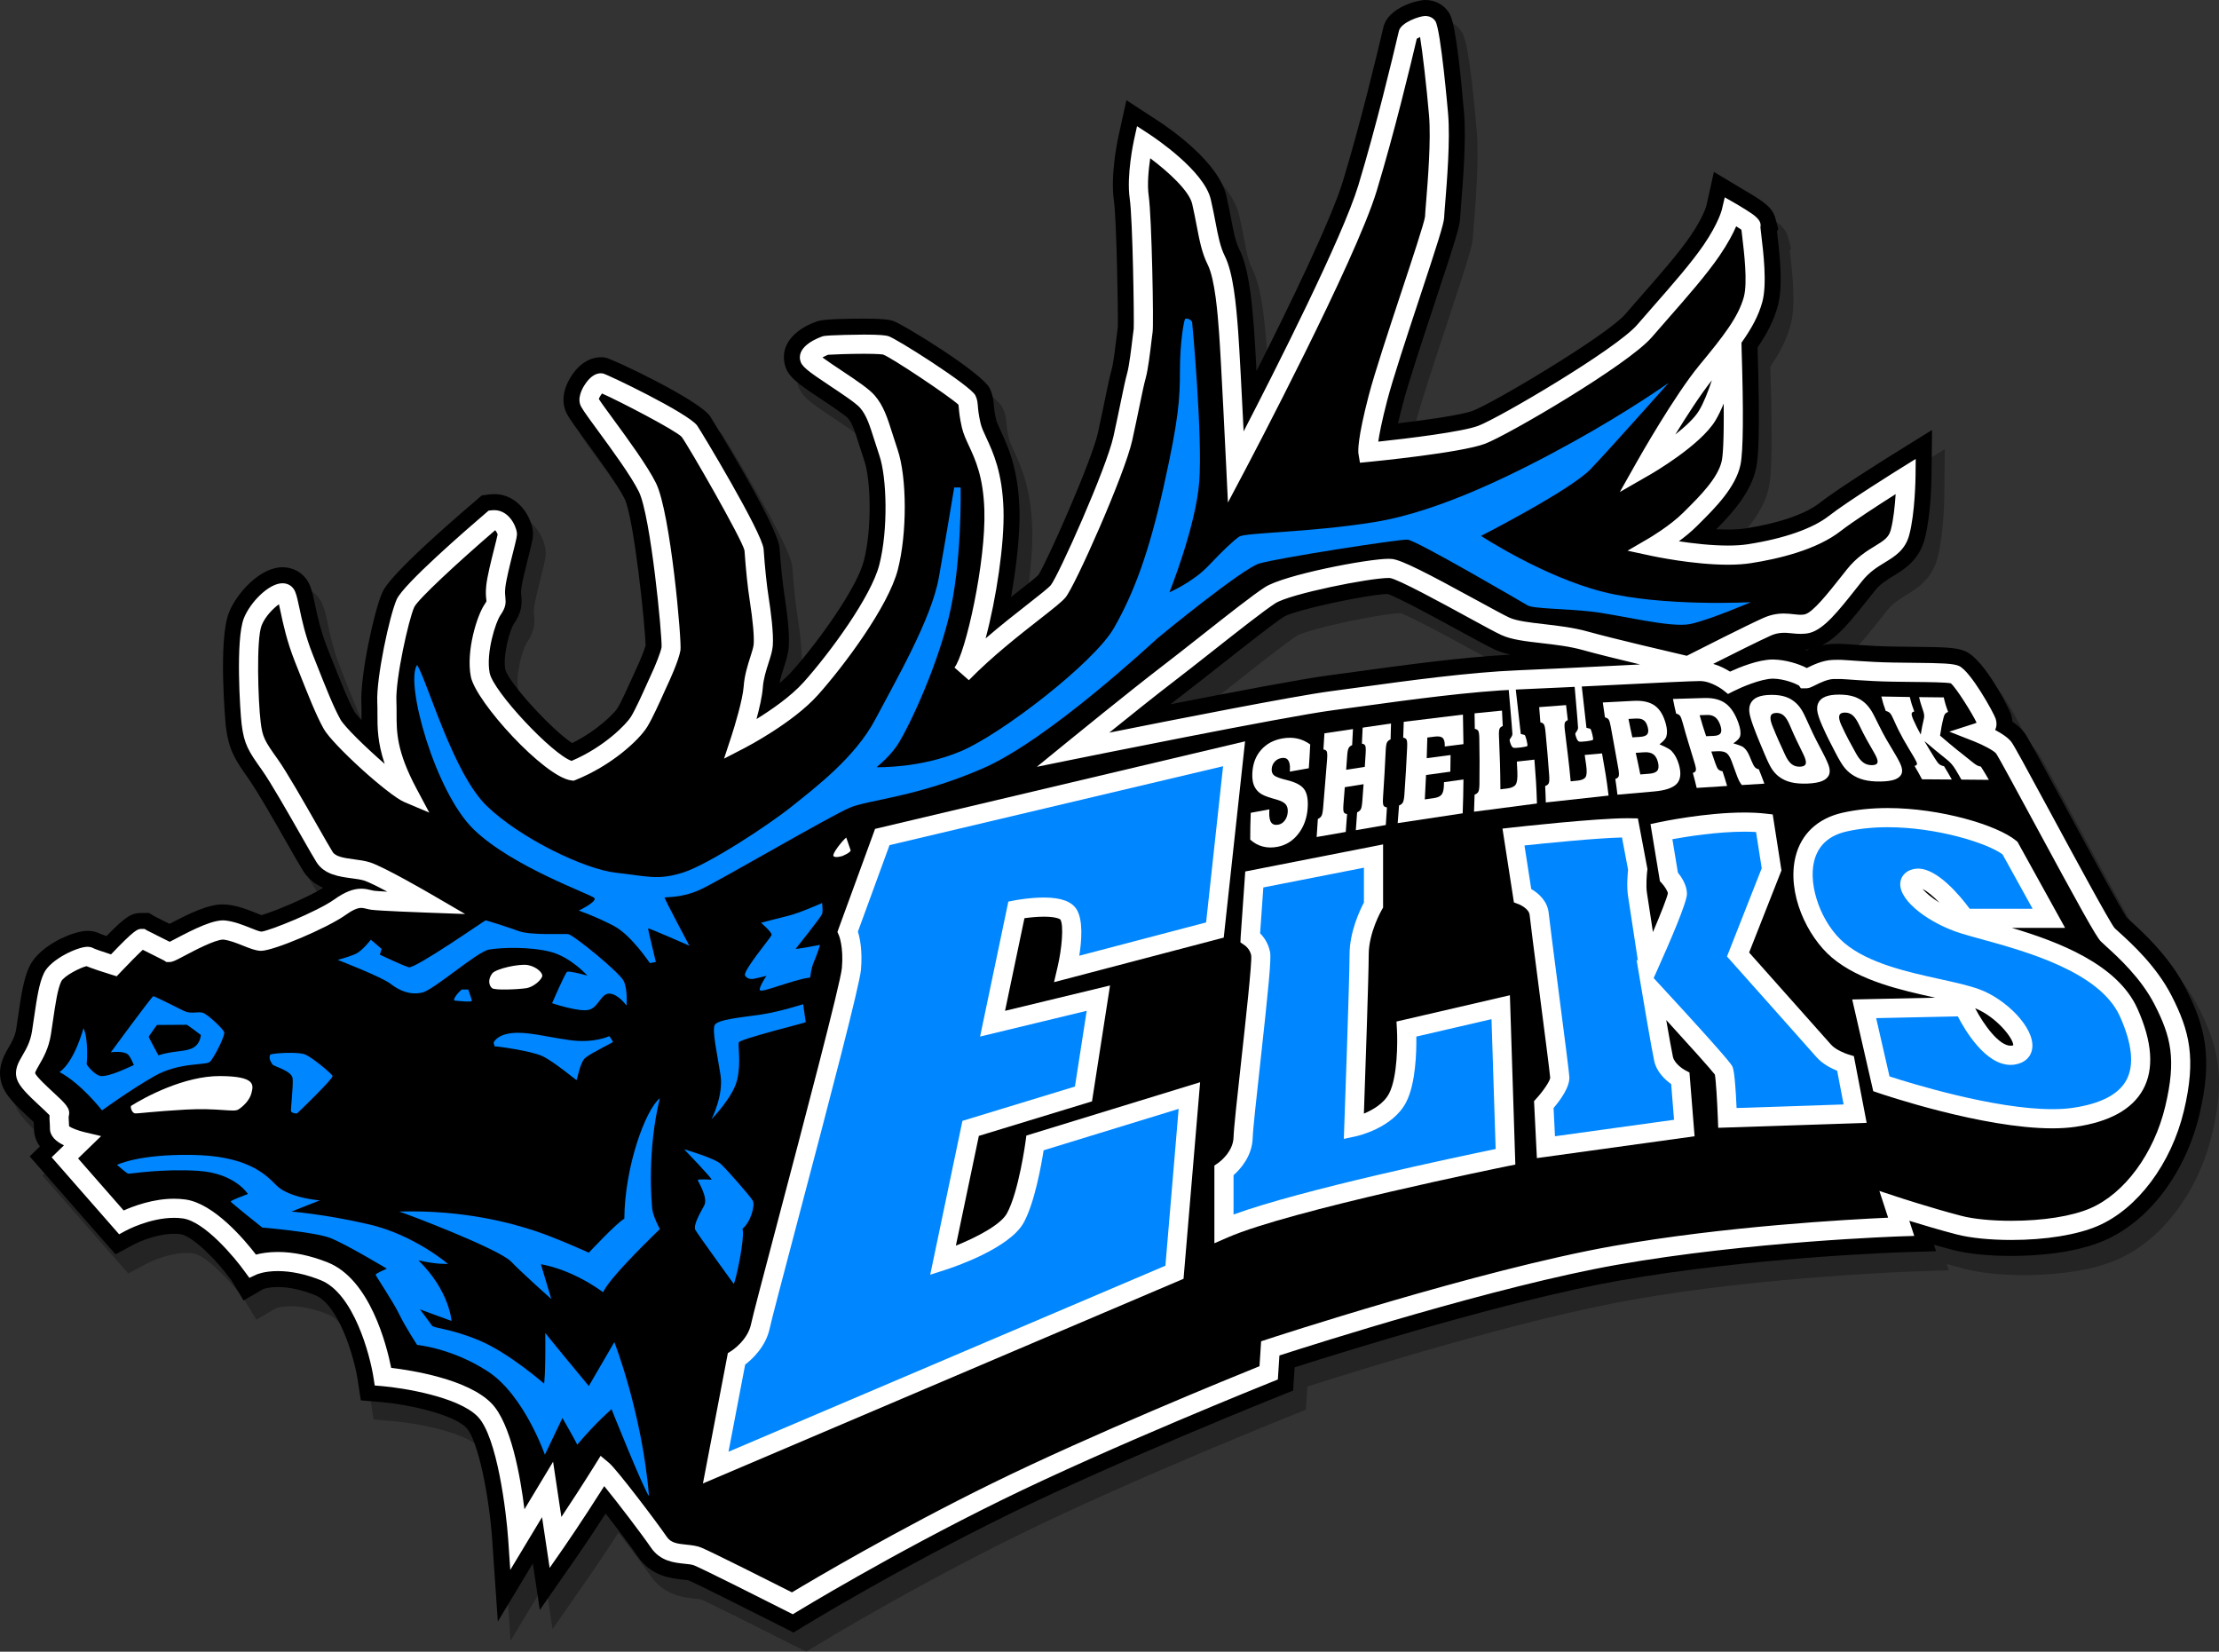
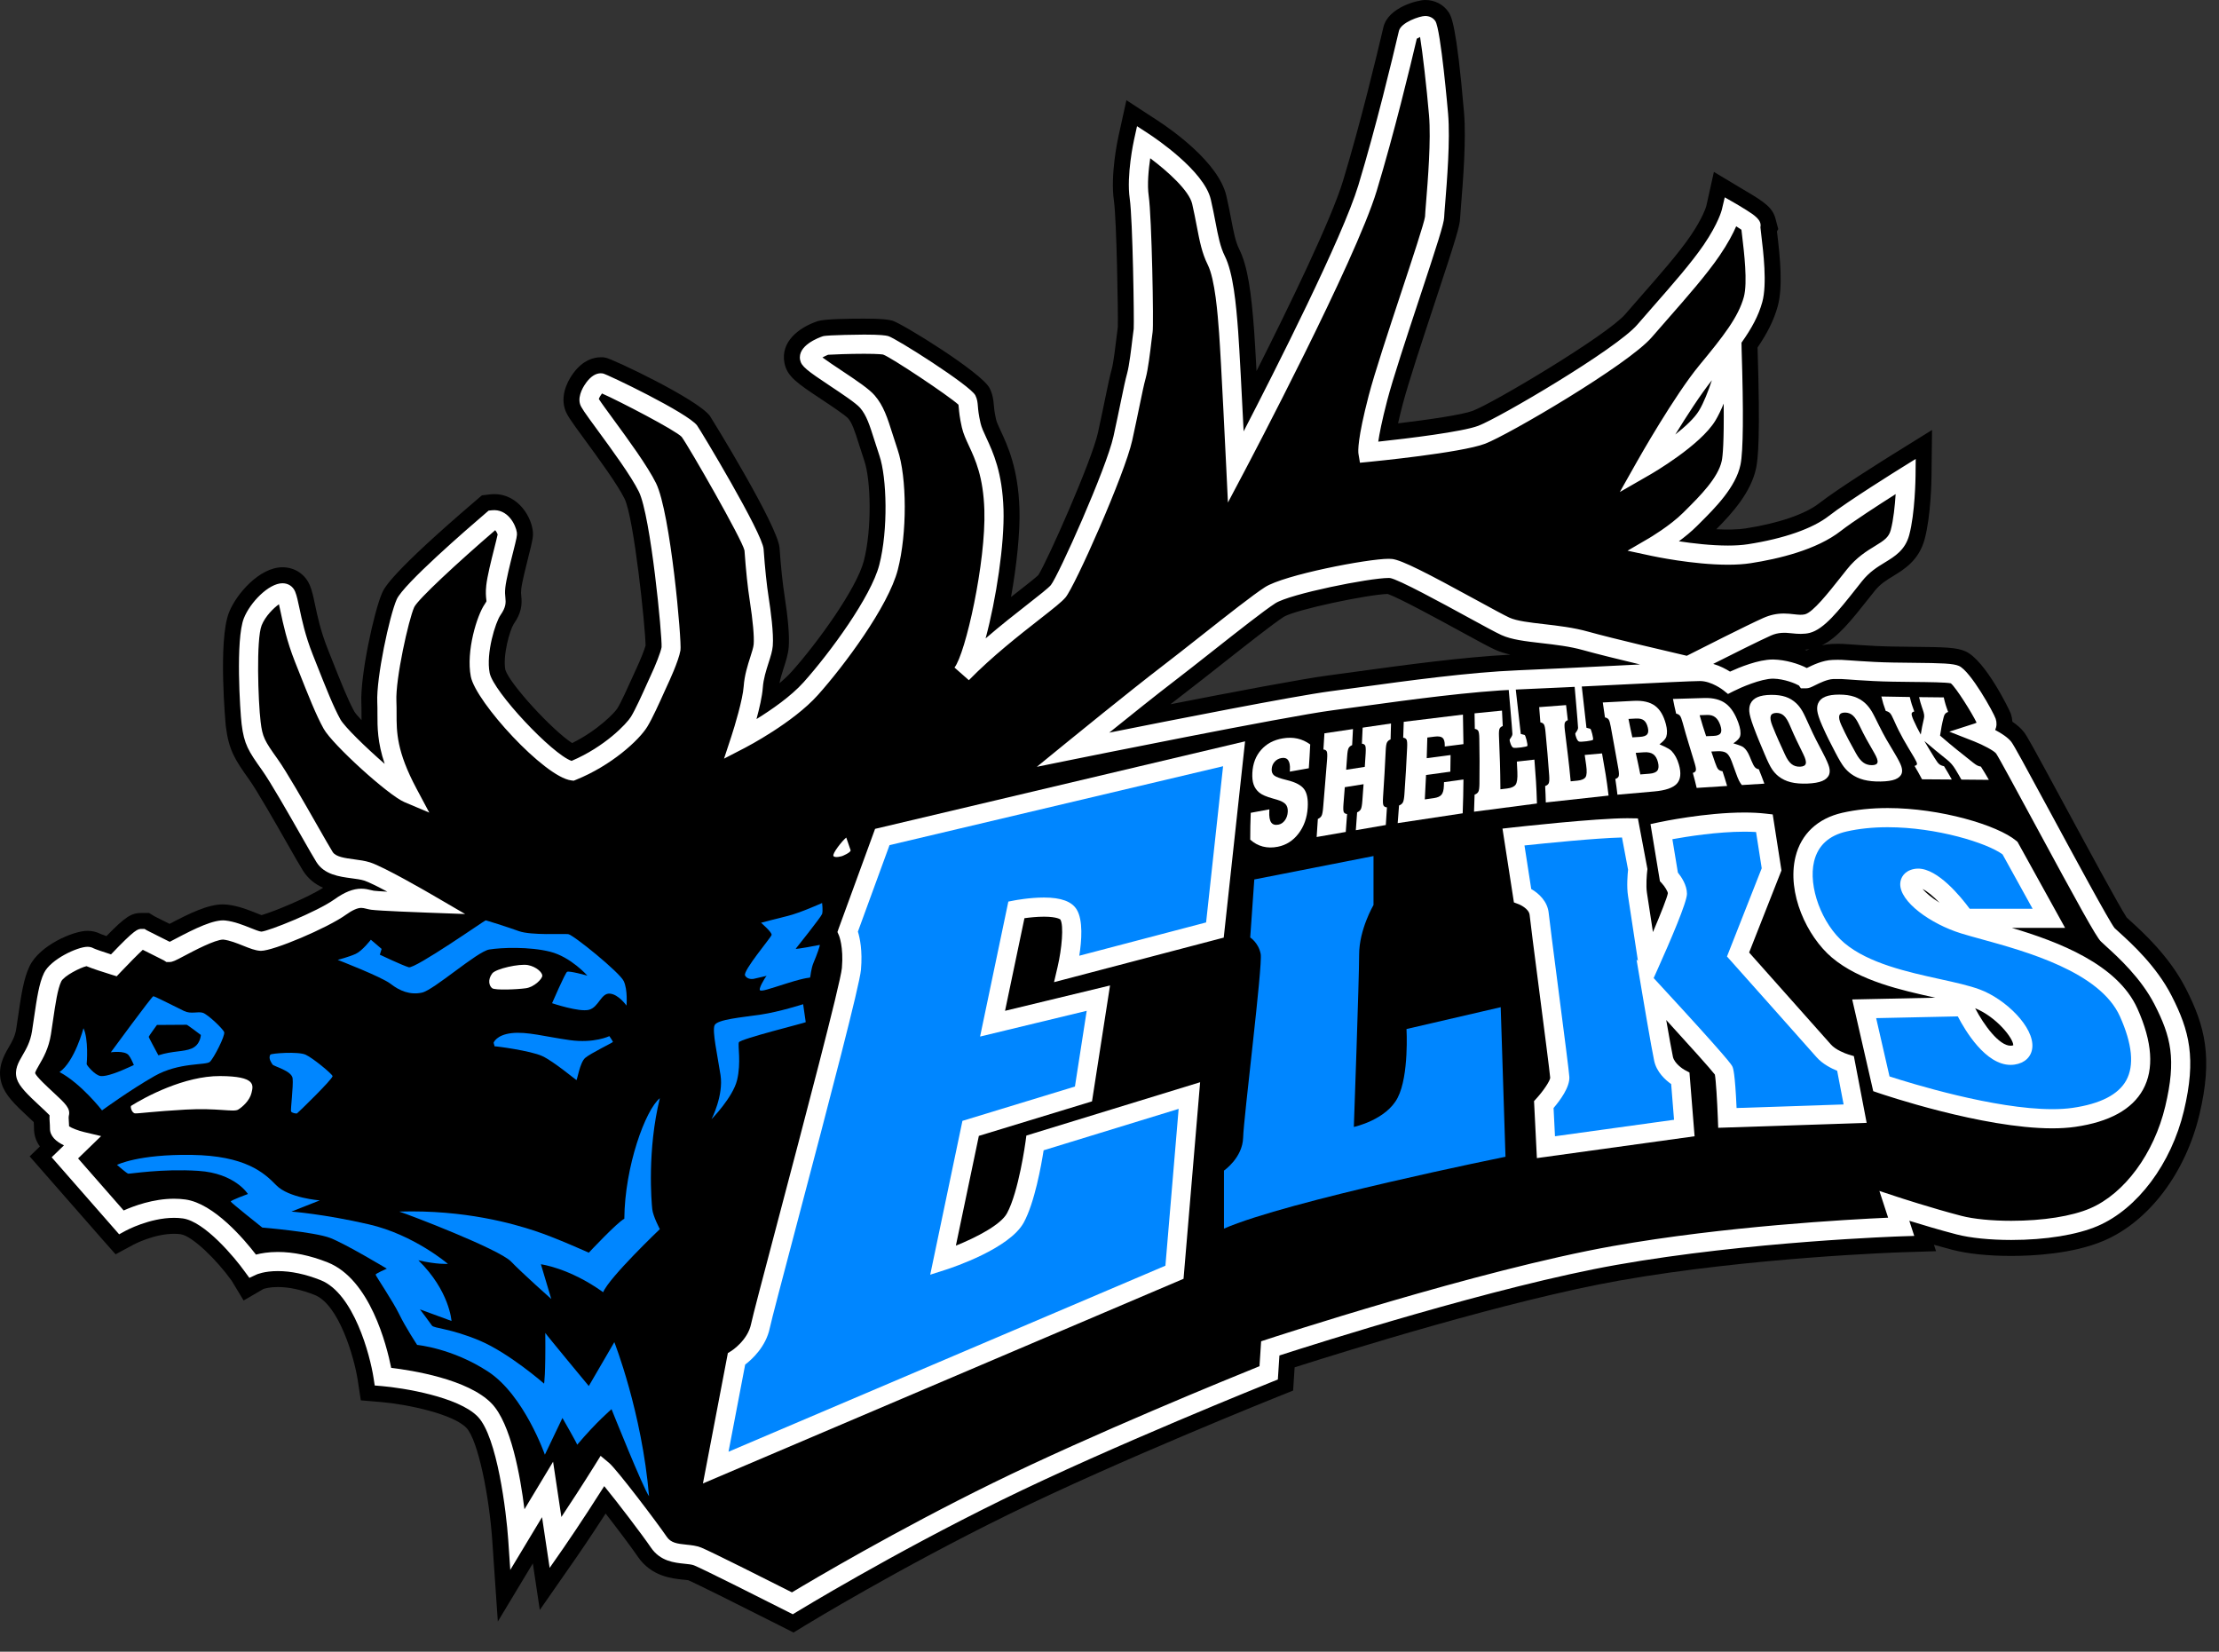
<svg xmlns="http://www.w3.org/2000/svg" version="1.1" x="0px" y="0px" width="347.466px" height="258.606px" viewBox="0 0 347.466 258.606" enable-background="new 0 0 347.466 258.606" xml:space="preserve">
  <rect x="0" y="0" width="347.466" height="258.606" fill="#333333" stroke="none" />
  <g opacity="0.3">
-     <path d="M344.259,157.749c-2.576-5.033-6.714-8.788-8.702-10.593c-0.212-0.193-0.396-0.358-0.544-0.496   c-1.167-1.761-6.293-11.238-9.72-17.573c-5.051-9.34-5.886-10.841-6.376-11.471c-0.462-0.594-1.1-1.136-1.802-1.618   c-0.027-0.421-0.11-0.842-0.247-1.254c-0.162-0.487-3.974-8.372-7.107-9.765c-1.372-0.609-3.172-0.657-8.176-0.706   c-2.029-0.02-4.127-0.04-5.929-0.134c-1.968-0.102-3.059-0.183-3.801-0.238c-1.077-0.081-1.588-0.124-2.974-0.078   c-0.543,0.018-1.072,0.093-1.578,0.204c2.457-1.196,4.575-3.872,7.352-7.38l0.859-1.083c0.896-1.125,1.84-1.7,2.933-2.367   c1.702-1.038,4.034-2.459,4.926-5.773c0.979-3.634,1.068-9.187,1.075-9.808l0.082-7.29l-6.192,3.847   c-0.345,0.214-8.469,5.267-11.479,7.623c-2.188,1.711-6.401,3.15-11.563,3.947c-1.178,0.182-2.846,0.214-4.546,0.123   c2.491-2.514,5.445-5.777,6.24-9.606c0.304-1.466,0.658-4.996,0.224-18.653l-0.007-0.195c1.483-2.179,2.552-4.236,3.163-6.475   c0.825-3.028,0.382-7.531-0.099-11.514c-0.008-0.069-0.017-0.136-0.024-0.201l0.203-0.355l-0.425-1.603   c-0.446-1.686-1.568-2.566-4.943-4.526l-4.709-2.823l-1.187,5.337c-0.004,0.017-0.481,1.766-2.479,4.688   c-1.84,2.693-4.813,6.083-7.689,9.36c-0.873,0.995-1.73,1.973-2.538,2.911c-2.805,3.255-20.536,13.849-23.889,15.121   c-1.572,0.596-6.775,1.367-11.676,1.953c0.187-0.826,0.421-1.795,0.716-2.929c0.872-3.355,3.071-10.008,5.012-15.877   c3.385-10.239,3.944-12.106,3.989-13.321c0.014-0.354,0.073-1.068,0.15-2.016c0.29-3.581,0.829-10.246,0.463-14.535   c-1.183-13.854-2.01-15.095-2.407-15.691C228.027,3.698,226.687,3,225.161,3c-1.114,0-5.75,1.103-6.531,4.227l-0.066,0.282   c-0.964,4.121-3.503,14.688-6.256,23.778c-1.843,6.084-8.381,19.556-13.553,29.806c-0.147-2.728-0.285-5.112-0.38-6.382   c-0.436-5.837-0.98-10.004-2.349-12.741c-0.564-1.128-0.848-2.606-1.24-4.651c-0.206-1.071-0.438-2.285-0.753-3.646   c-1.206-5.228-8.577-10.375-10.807-11.827l-4.845-3.156l-1.245,5.647c-0.135,0.61-1.297,6.08-0.709,10.124   c0.42,2.886,0.674,17.705,0.606,19.767c-0.046,0.302-0.096,0.724-0.182,1.446c-0.159,1.332-0.488,4.102-0.759,5.085   c-0.323,1.171-0.626,2.641-1.046,4.676c-0.297,1.44-0.658,3.191-1.13,5.343c-0.949,4.325-7.83,19.89-9.325,22.263   c-0.474,0.458-1.971,1.629-3.187,2.581c-0.351,0.274-0.714,0.559-1.09,0.854c0.898-5.006,1.433-10.194,1.32-13.779   c-0.2-6.346-1.837-9.87-2.92-12.202c-0.346-0.745-0.645-1.388-0.74-1.809c-0.269-1.182-0.319-1.796-0.359-2.291   c-0.055-0.662-0.129-1.568-0.651-2.612c-1.22-2.441-13.809-10.204-15.255-10.582c-0.619-0.161-1.581-0.311-4.396-0.311   c-2.276,0-6.245,0.05-7.252,0.387c-2.962,0.987-5.89,3.233-5.221,6.58c0.421,2.103,1.995,3.148,5.799,5.675   c1.363,0.905,3.644,2.419,4.156,2.965c0.64,0.742,1.017,1.876,1.741,4.166c0.24,0.759,0.503,1.59,0.813,2.505   c1.018,3.004,1.207,10.657-0.084,15.653c-1.119,4.329-7.278,12.848-11.294,17.333c-0.542,0.606-1.198,1.219-1.913,1.818   c0.152-0.804,0.416-1.625,0.672-2.426c0.349-1.09,0.679-2.119,0.77-3.205c0.14-1.685-0.082-4.422-0.659-8.134   c-0.305-1.961-0.559-4.388-0.775-7.42c-0.248-3.475-10.793-20.514-10.898-20.655c-1.952-2.641-15.223-8.922-16.314-9.121   l-0.415-0.07h-0.361c-1.107,0-2.744,0.419-4.249,2.415c-0.655,0.868-2.103,3.147-1.412,5.565c0.283,0.99,0.795,1.71,3.171,4.951   c2.029,2.769,5.096,6.953,6.212,9.218c1.458,2.959,3.234,19.872,3.289,22.989c-0.187,0.662-0.806,2.255-1.44,3.594   c-0.146,0.31-0.361,0.787-0.617,1.357c-0.652,1.451-1.744,3.88-2.362,4.884c-0.412,0.667-3.103,3.475-7.086,5.431   c-3.076-1.995-9.734-9.204-10.454-11.468c-0.431-2.234,0.697-6.186,1.293-7.146c1.214-1.746,1.358-3.013,1.195-4.492   c-0.032-0.291-0.055-0.501-0.002-0.987c0.115-1.067,0.726-3.491,1.13-5.096c0.648-2.576,0.803-3.188,0.666-4.15   c-0.355-2.483-2.69-6.075-6.749-5.593l-1.203,0.145l-0.92,0.787C63.203,92.745,62.174,95.061,61.835,95.822   c-1.274,2.867-3.449,13.001-3.257,17.222c0.026,0.565,0.024,1.117,0.023,1.678c0,0.333-0.001,0.675,0.003,1.027   c-0.534-0.567-0.931-1.032-1.117-1.329c-1.008-1.815-2.129-4.646-3.68-8.565l-0.515-1.299c-1.1-2.776-1.597-5.132-1.96-6.852   c-0.257-1.219-0.46-2.182-0.81-3.032c-0.725-1.76-2.369-2.853-4.29-2.853c-3.601,0-7.24,4.184-8.38,7.077   c-1.751,4.445-0.515,17.656-0.499,17.782c0.457,3.766,1.443,5.279,3.632,8.344c1.251,1.751,4.084,6.717,5.959,10.002   c1.127,1.976,2.018,3.537,2.491,4.291c0.839,1.337,1.968,2.158,3.153,2.682c-2.318,1.503-7.694,3.732-9.642,4.285   c-0.25-0.092-0.567-0.219-0.824-0.322c-1.248-0.5-2.801-1.123-4.556-1.322c-0.21-0.024-0.433-0.037-0.666-0.037   c-2.337,0-5.167,1.369-8.352,3.049c-0.186-0.093-0.39-0.195-0.614-0.307c-0.738-0.368-1.441-0.717-1.709-0.859l-0.896-0.543h-1.129   c-1.598,0-2.477,0.484-5.532,3.62c-0.426-0.146-0.759-0.266-0.925-0.335c-0.62-0.323-1.307-0.486-2.045-0.486   c-2.241,0-7.483,2.27-9.056,5.505c-0.942,1.939-1.318,4.509-1.794,7.763c-0.098,0.669-0.2,1.366-0.311,2.081   c-0.184,1.183-0.639,1.967-1.167,2.874c-0.749,1.288-1.881,3.234-1.119,5.696c0.551,1.781,2.009,3.222,4.343,5.384   c0.203,0.188,0.449,0.416,0.68,0.633c0.004,0.06,0.008,0.118,0.012,0.176c0.016,0.233,0.036,0.504,0.036,0.84   c-0.001,0.867,0.218,1.858,0.923,2.808l-1.604,1.554l11.34,12.943l2.116,2.39l2.806-1.513c0.032-0.017,3.188-1.699,6.35-1.699   c0.357,0,0.701,0.022,1.024,0.067c1.826,0.252,5.679,4.037,7.992,7.273l1.876,3.105l3.099-1.806   c0.218-0.075,0.991-0.304,2.256-0.304c1.749,0,3.689,0.417,5.769,1.239c3.771,1.49,6.179,9.661,6.754,13.379l0.473,3.121   l3.145,0.266c4.17,0.352,11.308,1.878,13.38,4.036c1.834,1.909,3.58,10.677,4.06,17.667l0.87,12.665l5.481-9.103l1.093,7.288   l5.747-8.254c0.101-0.145,1.915-2.755,4.56-6.838c1.893,2.432,4.086,5.347,5.014,6.715c2.119,3.123,5.351,3.452,7.087,3.629   c0.318,0.032,0.753,0.077,0.819,0.088c0.963,0.389,8.136,3.961,14.514,7.189l1.99,1.008l1.903-1.163   c0.144-0.089,14.641-8.926,31.759-17.322c17.16-8.416,41.976-18.361,42.224-18.461l2.342-0.937l0.237-3.637   c8.096-2.586,33.578-10.52,50.8-13.577c20.583-3.654,44.067-4.433,44.303-4.44l5.333-0.169l-0.328-1.005   c0.962,0.273,1.951,0.544,2.925,0.797c2.357,0.612,5.616,0.95,9.176,0.95c3.348,0,9.688-0.312,14.535-2.397   c7.033-3.024,12.756-10.592,14.937-19.748C348.528,168.568,347.289,163.668,344.259,157.749z M214.391,108.157   c-1.579,0.216-3.061,0.419-4.403,0.597c-4.174,0.551-15.176,2.643-24.707,4.51c0.734-0.575,1.422-1.108,2.037-1.579   c1.783-1.365,3.943-3.068,6.12-4.785c3.725-2.937,7.946-6.266,9.602-7.333c1.921-1.14,13.122-3.478,16.25-3.572   c1.807,0.617,8.186,4.103,11.31,5.81c2.869,1.568,4.538,2.476,5.482,2.906c0.749,0.341,1.563,0.592,2.439,0.789   C230.94,105.888,221.801,107.141,214.391,108.157z M284.622,104.735c0.242-0.018,0.479-0.046,0.715-0.085   c-0.154,0.063-0.303,0.125-0.445,0.188C284.802,104.803,284.712,104.768,284.622,104.735z" />
-   </g>
+     </g>
  <g id="_x3C_Layer_x3E__copy">
    <g>
      <path d="M77.136,81.384c1.563-0.188,2.25,1.75,2.313,2.188s-1.563,5.938-1.813,8.25s0.5,2.188-0.5,3.625    s-2.625,6.625-1.938,10.188s11,14.625,14.438,15.063c5.438-2.188,9.438-6.063,10.438-7.688s2.625-5.438,3.188-6.625    s1.625-3.688,1.813-4.813s-1.625-21.063-3.688-25.25s-8.875-12.625-9.125-13.5s1.188-3,1.875-2.875s12.75,6.125,13.813,7.563    s10,16.813,10.125,18.563s0.375,4.938,0.813,7.75s0.75,5.688,0.625,7.188s-1.375,3.875-1.563,6.563s-2,8.188-2,8.188    s7.25-3.75,11-7.938s10.75-13.438,12.188-19s1.313-14.063,0-17.938s-1.75-6.188-3.313-8s-8.875-5.875-9.063-6.813    s2.375-1.938,2.563-2s7.938-0.375,9.375,0s12.313,7.75,12.688,8.5s0.063,1.25,0.688,4s3.313,5.313,3.563,13.25    s-2.875,22.938-5,25.625c6-6.125,13.75-11.313,15.063-12.875s9-18.813,10.125-23.938s1.625-8,2.125-9.813s0.938-6.5,1.063-7.125    s-0.125-17.375-0.625-20.813s0.657-8.688,0.657-8.688s8.155,5.313,9.093,9.375s1.125,6.813,2.313,9.188s1.625,7.063,1.938,11.25    s1.125,21.125,1.125,21.125s17.313-32.75,20.625-43.688s6.313-24,6.375-24.25s2.625-1.625,3-1.063s1.313,8.688,1.75,13.813    s-0.563,14.375-0.625,16.063s-7.063,21.367-8.875,28.34s-1.563,8.473-1.563,8.473s14.188-1.375,17.813-2.75s22-12.188,25.5-16.25    s7.938-8.875,10.5-12.625s3.063-6,3.063-6s3.229,1.875,3.083,2.125s1.292,8.125,0.354,11.563s-3.375,6.563-7.25,11.25    s-9.625,14.875-9.625,14.875s7.5-4.313,9.688-7.938s3.875-11.313,3.875-10.938s0.563,15-0.125,18.313s-4.188,6.625-6.438,8.875    s-5.688,4.25-5.688,4.25s9.291,2,14.958,1.125s10.542-2.5,13.417-4.75s11.125-7.375,11.125-7.375s-0.063,5.563-0.938,8.813    s-4.188,3-7.125,6.688s-5.438,7.063-7.375,7.563s-3.5-0.75-6.313,0.5s-12.375,6.125-12.375,6.125s-11.563-2.662-16.063-3.924    c-4.5-1.264-9.916-1.076-12.521-2.264s-15.681-8.813-17.924-9.063s-16.118,2.375-18.931,4.188s-10.938,8.438-16,12.313    s-14.875,11.875-14.875,11.875s32.75-6.641,40.5-7.664s20.063-2.898,29.25-3.273s26.063-1.313,28.438-1.313s4.563,1.75,4.563,1.75    s4.313-2.188,6.938-2.125s4.938,1.313,5.063,1.5s2.313-1.375,4.25-1.438s1.625,0.063,6.438,0.313s11.563,0,12.688,0.5    s4.563,6.25,4.938,7.375s-1.375,1.688-1.375,1.688s3.188,1.252,4.063,2.376s15.063,28.062,16.25,29.249s6,5,8.688,10.25    s3.688,9.125,1.813,17s-6.813,14.5-12.625,17s-16.313,2.5-21.125,1.25s-10.125-3-10.125-3l1.063,3.25c0,0-23.75,0.75-44.875,4.5    s-53.915,14.543-53.915,14.543l-0.25,3.832c0,0-25,10-42.5,18.584s-32.083,17.5-32.083,17.5s-13.166-6.666-14.833-7.334    c-1.667-0.666-4.5,0.084-6.083-2.25s-7.75-10.416-8.75-11.25c-4.167,6.666-7.417,11.334-7.417,11.334l-1.25-8.334l-4.667,7.75    c0,0-1.083-15.916-5.167-20.166s-15.928-5.25-15.928-5.25s-2.072-13.668-9.239-16.5c-7.167-2.834-11.211-0.834-11.211-0.834    s-5.872-8.25-10.705-8.916c-4.833-0.668-9.833,2.082-9.833,2.082l-8.833-10.082l2.667-2.584c0,0-3.502-0.832-3.501-2    c0.001-1.166-0.168-1.746,0-2.373s-4.749-4.23-5.249-5.846s1.834-3.018,2.417-6.774s0.917-6.995,1.75-8.709    s5.083-3.548,5.667-3.214c0.583,0.332,3.917,1.359,3.917,1.359s4.126-4.359,4.396-4.193s4.021,2,4.271,2.166    c0.25,0.168,6.421-3.75,8.627-3.5s4.456,1.667,5.706,1.75c1.25,0.084,9.5-3.249,12.417-5.332c2.917-2.084,3.916-1.25,5.083-1.084    s8.583,0.438,8.583,0.438s-7.333-4.271-9.417-4.938s-5.417-0.268-6.667-2.259s-6.5-11.575-8.583-14.491s-2.583-3.75-2.917-6.5    s-0.833-13.084,0.25-15.834s4.667-5.582,5.25-4.166s0.833,5,2.75,9.834c1.917,4.832,3.167,8.082,4.417,10.332    s9.75,9.918,11.917,10.834c-4-7.5-3.167-10.667-3.333-14.334c-0.167-3.666,1.917-13.166,2.917-15.416S77.136,81.384,77.136,81.384    z" />
      <path d="M124.257,255.606l-1.99-1.008c-6.378-3.229-13.551-6.801-14.514-7.189c-0.065-0.011-0.501-0.056-0.819-0.088    c-1.736-0.177-4.968-0.506-7.087-3.629c-0.928-1.368-3.121-4.283-5.014-6.715c-2.645,4.083-4.459,6.693-4.56,6.838l-5.747,8.254    l-1.093-7.288l-5.481,9.103l-0.87-12.665c-0.48-6.99-2.226-15.758-4.06-17.667c-2.073-2.158-9.21-3.684-13.38-4.036l-3.145-0.266    l-0.473-3.121c-0.575-3.718-2.984-11.89-6.754-13.379c-2.08-0.823-4.021-1.239-5.769-1.239c-1.265,0-2.038,0.229-2.256,0.304    l-3.099,1.806l-1.876-3.105c-2.313-3.236-6.167-7.021-7.992-7.273c-0.323-0.044-0.667-0.067-1.024-0.067    c-3.163,0-6.318,1.682-6.35,1.699l-2.806,1.513l-2.116-2.39l-11.34-12.943l1.604-1.554c-0.705-0.95-0.924-1.941-0.923-2.808    c0-0.335-0.02-0.606-0.036-0.84c-0.004-0.058-0.008-0.116-0.012-0.176c-0.231-0.218-0.478-0.446-0.68-0.633    c-2.334-2.162-3.792-3.603-4.343-5.384c-0.762-2.462,0.37-4.409,1.119-5.696c0.528-0.907,0.983-1.691,1.167-2.874    c0.111-0.715,0.213-1.412,0.311-2.081c0.476-3.254,0.852-5.824,1.794-7.763c1.572-3.235,6.815-5.505,9.056-5.505    c0.738,0,1.425,0.163,2.045,0.486c0.166,0.069,0.5,0.189,0.925,0.335c3.056-3.135,3.935-3.62,5.532-3.62h1.129l0.896,0.543    c0.268,0.142,0.971,0.491,1.709,0.859c0.224,0.112,0.428,0.213,0.614,0.307c3.186-1.681,6.015-3.049,8.352-3.049    c0.233,0,0.456,0.013,0.666,0.037c1.754,0.199,3.308,0.821,4.556,1.322c0.257,0.103,0.574,0.23,0.824,0.322    c1.948-0.553,7.323-2.782,9.642-4.285c-1.185-0.524-2.314-1.345-3.153-2.682c-0.473-0.753-1.364-2.314-2.491-4.291    c-1.875-3.286-4.708-8.251-5.959-10.002c-2.189-3.064-3.176-4.578-3.632-8.344c-0.016-0.126-1.252-13.336,0.499-17.782    c1.14-2.893,4.779-7.077,8.38-7.077c1.921,0,3.565,1.093,4.29,2.853c0.35,0.85,0.553,1.813,0.81,3.032    c0.363,1.72,0.86,4.076,1.96,6.852l0.515,1.299c1.551,3.919,2.672,6.75,3.68,8.565c0.186,0.297,0.583,0.762,1.117,1.329    c-0.004-0.353-0.003-0.694-0.003-1.027c0.001-0.561,0.003-1.113-0.023-1.678c-0.191-4.221,1.983-14.355,3.257-17.222    c0.338-0.761,1.368-3.077,14.701-14.478l0.92-0.787l1.203-0.145c4.059-0.481,6.394,3.11,6.749,5.593    c0.137,0.963-0.017,1.575-0.666,4.15c-0.404,1.604-1.015,4.028-1.13,5.096c-0.053,0.486-0.03,0.696,0.002,0.987    c0.163,1.479,0.019,2.746-1.195,4.492c-0.596,0.959-1.725,4.912-1.293,7.146c0.72,2.264,7.378,9.473,10.454,11.468    c3.983-1.956,6.675-4.764,7.086-5.431c0.618-1.004,1.709-3.433,2.362-4.884c0.256-0.57,0.471-1.047,0.617-1.357    c0.634-1.338,1.254-2.932,1.44-3.594c-0.054-3.117-1.831-20.029-3.289-22.989c-1.116-2.265-4.183-6.449-6.212-9.218    c-2.375-3.241-2.888-3.961-3.171-4.951c-0.691-2.418,0.757-4.697,1.412-5.565c1.505-1.996,3.142-2.415,4.249-2.415h0.361    l0.415,0.07c1.091,0.198,14.362,6.479,16.314,9.121c0.104,0.141,10.65,17.18,10.898,20.655c0.217,3.033,0.47,5.459,0.775,7.42    c0.577,3.712,0.799,6.449,0.659,8.134c-0.091,1.085-0.42,2.115-0.77,3.205c-0.256,0.801-0.52,1.622-0.672,2.426    c0.715-0.6,1.37-1.212,1.913-1.818c4.017-4.485,10.176-13.003,11.294-17.333c1.292-4.997,1.102-12.649,0.084-15.653    c-0.31-0.915-0.573-1.746-0.813-2.505c-0.724-2.29-1.101-3.424-1.741-4.166c-0.513-0.545-2.793-2.06-4.156-2.965    c-3.804-2.526-5.378-3.572-5.799-5.675c-0.669-3.346,2.258-5.593,5.221-6.58c1.008-0.336,4.977-0.387,7.252-0.387    c2.816,0,3.777,0.15,4.396,0.311c1.446,0.377,14.035,8.141,15.255,10.582c0.522,1.044,0.596,1.95,0.651,2.612    c0.041,0.494,0.091,1.109,0.359,2.291c0.096,0.42,0.395,1.063,0.74,1.809c1.083,2.332,2.72,5.855,2.92,12.202    c0.113,3.584-0.422,8.773-1.32,13.779c0.376-0.295,0.74-0.58,1.09-0.854c1.216-0.952,2.713-2.123,3.187-2.581    c1.495-2.373,8.375-17.938,9.325-22.263c0.473-2.151,0.833-3.902,1.13-5.343c0.419-2.035,0.723-3.504,1.046-4.676    c0.271-0.983,0.601-3.754,0.759-5.085c0.086-0.722,0.136-1.145,0.182-1.446c0.067-2.062-0.187-16.881-0.606-19.767    c-0.588-4.044,0.575-9.514,0.709-10.124l1.245-5.647l4.845,3.156c2.229,1.453,9.601,6.599,10.807,11.827    c0.314,1.362,0.547,2.575,0.753,3.646c0.393,2.045,0.676,3.523,1.24,4.651c1.368,2.737,1.913,6.904,2.349,12.741    c0.095,1.27,0.232,3.655,0.38,6.382c5.172-10.25,11.71-23.722,13.553-29.806c2.753-9.09,5.292-19.657,6.256-23.778l0.066-0.282    C217.411,1.103,222.047,0,223.161,0c1.525,0,2.866,0.698,3.678,1.915c0.397,0.596,1.225,1.837,2.407,15.691    c0.366,4.29-0.173,10.955-0.463,14.535c-0.077,0.948-0.137,1.662-0.15,2.016c-0.045,1.215-0.604,3.083-3.989,13.321    c-1.94,5.869-4.14,12.521-5.012,15.877c-0.295,1.134-0.529,2.104-0.716,2.929c4.9-0.586,10.104-1.356,11.676-1.953    c3.353-1.272,21.084-11.866,23.889-15.121c0.808-0.938,1.665-1.916,2.538-2.911c2.876-3.278,5.85-6.667,7.689-9.36    c1.997-2.922,2.475-4.671,2.479-4.688l1.187-5.337l4.709,2.823c3.375,1.96,4.497,2.84,4.943,4.526l0.425,1.603l-0.203,0.355    c0.008,0.064,0.017,0.131,0.024,0.201c0.48,3.983,0.924,8.486,0.099,11.514c-0.611,2.239-1.68,4.296-3.163,6.475l0.007,0.195    c0.435,13.657,0.08,17.187-0.224,18.653c-0.795,3.829-3.749,7.092-6.24,9.606c1.7,0.091,3.368,0.059,4.546-0.123    c5.161-0.797,9.375-2.235,11.563-3.947c3.011-2.356,11.135-7.409,11.479-7.623l6.192-3.847l-0.082,7.29    c-0.007,0.621-0.097,6.174-1.075,9.808c-0.892,3.314-3.224,4.735-4.926,5.773c-1.093,0.667-2.037,1.242-2.933,2.367l-0.859,1.083    c-2.776,3.508-4.895,6.184-7.352,7.38c0.506-0.111,1.035-0.186,1.578-0.204c1.386-0.046,1.896-0.002,2.974,0.078    c0.742,0.055,1.833,0.136,3.801,0.238c1.802,0.094,3.899,0.114,5.929,0.134c5.004,0.048,6.804,0.096,8.176,0.706    c3.134,1.393,6.945,9.278,7.107,9.765c0.137,0.412,0.22,0.833,0.247,1.254c0.702,0.481,1.34,1.024,1.802,1.618    c0.49,0.63,1.325,2.131,6.376,11.471c3.427,6.335,8.553,15.812,9.72,17.573c0.147,0.138,0.332,0.303,0.544,0.496    c1.988,1.805,6.126,5.56,8.702,10.593c3.03,5.919,4.27,10.82,2.144,19.749c-2.181,9.156-7.903,16.724-14.937,19.748    c-4.848,2.085-11.188,2.396-14.535,2.397c-3.56,0-6.818-0.337-9.176-0.95c-0.974-0.253-1.963-0.524-2.925-0.797l0.328,1.005    l-5.333,0.169c-0.235,0.007-23.72,0.787-44.303,4.44c-17.222,3.057-42.704,10.99-50.8,13.577l-0.237,3.637l-2.342,0.937    c-0.248,0.1-25.064,10.044-42.224,18.461c-17.118,8.396-31.615,17.233-31.759,17.322L124.257,255.606z M106.443,239.164    c0.25,0.092,0.877,0.155,1.302,0.198c0.9,0.092,1.92,0.196,2.98,0.619c1.43,0.573,9.201,4.475,13.184,6.483    c4.561-2.708,16.691-9.759,30.487-16.525c14.309-7.019,33.776-15.05,40.434-17.759l0.263-4.021l2.564-0.844    c1.351-0.444,33.305-10.925,54.467-14.682c15.379-2.73,31.884-3.883,40.137-4.322l-1.884-5.762l7.51,2.473    c0.053,0.017,5.253,1.726,9.88,2.928c1.67,0.434,4.348,0.693,7.164,0.693c4.581,0,8.833-0.653,11.375-1.746    c4.684-2.015,8.732-7.609,10.313-14.252c1.664-6.986,0.78-9.833-1.481-14.251c-1.912-3.735-5.194-6.714-6.957-8.314    c-0.429-0.388-0.771-0.702-0.998-0.93c-0.84-0.84-1.873-2.519-10.926-19.258c-2.283-4.222-4.847-8.961-5.618-10.272    c-0.462-0.317-1.537-0.858-2.407-1.202l-10.389-4.109l7.985-2.569c-0.548-0.882-1.139-1.774-1.585-2.362    c-1.151-0.071-3.169-0.09-4.736-0.105c-2.013-0.02-4.295-0.042-6.267-0.144c-2.058-0.107-3.199-0.191-3.977-0.249    c-0.878-0.065-1.182-0.09-2.124-0.06c-0.423,0.025-1.443,0.533-1.827,0.724c-0.723,0.36-1.47,0.731-2.511,0.731h-2.142    l-0.668-0.978c-0.548-0.224-1.456-0.517-2.39-0.539l0,0c-1.008,0-3.412,0.876-5.036,1.695l-2.294,1.157l-2.011-1.603    c-0.46-0.353-1.461-0.874-2.063-0.874c-1.196,0-7.215,0.299-13.036,0.589c-5.178,0.257-11.046,0.549-15.238,0.72    c-7.396,0.302-16.851,1.599-24.446,2.64c-1.593,0.218-3.088,0.423-4.443,0.603c-7.526,0.994-39.902,7.552-40.229,7.619    l-15.884,3.221l12.561-10.241c0.403-0.329,9.918-8.083,14.971-11.951c1.757-1.345,3.885-3.023,6.03-4.714    c4.24-3.344,8.245-6.502,10.234-7.784c3.693-2.38,17.327-4.842,20.729-4.842c0.319,0,0.591,0.017,0.813,0.041    c1.956,0.218,5.255,1.877,14.175,6.751c2.084,1.139,4.238,2.316,4.965,2.647c0.785,0.358,2.836,0.595,4.645,0.803    c2.269,0.262,4.84,0.559,7.298,1.249c3.437,0.963,11.259,2.802,14.467,3.549c2.741-1.39,8.997-4.547,11.265-5.555    c1.395-0.62,2.786-0.921,4.255-0.921c0.731,0,1.363,0.073,1.871,0.132c0.278,0.032,0.542,0.063,0.721,0.068    c0.957-0.647,2.972-3.192,4.462-5.076l0.875-1.103c0.663-0.832,1.339-1.513,1.998-2.083c-4.199,3.017-10.284,4.465-14.738,5.153    c-1.153,0.178-2.478,0.269-3.938,0.269c-5.735,0-12.2-1.377-12.473-1.436l-10.098-2.174l8.928-5.194    c0.834-0.487,3.341-2.091,4.871-3.621l0.431-0.429c1.689-1.681,4.517-4.495,4.918-6.43c0.017-0.077,0.043-0.233,0.074-0.524    c-3.026,2.671-6.645,4.818-7.601,5.368L246.98,83.75l7.172-12.708c0.242-0.428,5.971-10.553,10.025-15.458    c3.541-4.284,5.744-7.078,6.474-9.753c0.211-0.773,0.215-2.165,0.135-3.626c-2.088,2.912-4.964,6.191-7.754,9.371    c-0.856,0.977-1.698,1.936-2.491,2.856c-4.237,4.918-23.502,16.01-27.111,17.379c-3.927,1.489-16.388,2.753-18.846,2.991    l-3.718,0.36l-0.613-3.684c-0.259-1.553,0.292-4.963,1.637-10.137c0.938-3.607,3.18-10.391,5.158-16.375    c1.482-4.484,3.317-10.034,3.602-11.338c0.026-0.459,0.084-1.2,0.16-2.133c0.262-3.238,0.742-9.172,0.494-12.839    c-1.004,3.841-2.151,8.024-3.34,11.95c-3.385,11.178-20.202,43.046-20.917,44.397l-6.831,12.923l-0.7-14.601    c-0.009-0.168-0.813-16.932-1.119-21.019c-0.176-2.359-0.588-7.883-1.526-9.759c-1.057-2.115-1.467-4.25-1.941-6.722    c-0.193-1.011-0.405-2.12-0.69-3.355c-0.138-0.551-0.872-1.481-1.938-2.543c0.012,0.132,0.026,0.259,0.044,0.38    c0.455,3.125,0.917,20.532,0.589,22.173c-0.021,0.145-0.071,0.581-0.138,1.136c-0.294,2.478-0.592,4.822-0.99,6.268    c-0.254,0.918-0.534,2.28-0.923,4.164c-0.303,1.467-0.671,3.251-1.151,5.442c-1.179,5.368-9.065,23.386-10.969,25.653    c-0.735,0.875-1.956,1.843-4.428,3.777c-3.082,2.411-7.303,5.713-10.84,9.325l-5.995-5.28c1.356-2.054,4.38-15.385,4.14-23.018    c-0.148-4.711-1.227-7.034-2.179-9.084c-0.493-1.061-1.002-2.157-1.286-3.405c-0.288-1.266-0.411-2.166-0.477-2.803    c-2.28-1.726-8.279-5.766-10.098-6.705c-0.25-0.02-0.725-0.046-1.552-0.057c1.258,0.896,2.173,1.643,2.807,2.378    c1.741,2.02,2.433,4.208,3.309,6.978c0.225,0.713,0.471,1.492,0.762,2.351c1.633,4.82,1.671,14.081,0.084,20.222    c-1.806,6.989-10.054,17.289-13.08,20.667c-4.192,4.681-11.82,8.655-12.142,8.822l-8.699,4.5l3.062-9.303    c0.688-2.091,1.704-5.711,1.809-7.215c0.142-2.039,0.725-3.859,1.151-5.188c0.163-0.509,0.386-1.206,0.417-1.447    c0.059-0.714-0.059-2.789-0.593-6.222c-0.326-2.098-0.596-4.623-0.823-7.708c-0.98-2.587-7.646-14.215-9.218-16.604    c-0.714-0.535-2.437-1.521-4.373-2.565c1.771,2.482,3.488,5.032,4.455,6.995c2.366,4.803,4.425,25.394,4.045,27.675    c-0.336,2.014-1.959,5.479-2.144,5.867c-0.13,0.276-0.322,0.702-0.55,1.211c-1.031,2.294-2.024,4.463-2.845,5.798    c-1.37,2.227-5.935,6.721-12.351,9.302l-0.966,0.389l-1.032-0.131c-5.32-0.677-16.879-13.19-17.86-18.273    c-0.834-4.325,0.77-10.256,2.339-12.854c-0.041-0.557-0.049-1.235,0.049-2.146c0.06-0.554,0.167-1.189,0.312-1.9    c-3.325,3.003-6.154,5.717-6.889,6.735c-0.796,2.028-2.644,10.546-2.511,13.454c0.031,0.691,0.032,1.366,0.031,2.052    c-0.003,2.7-0.007,5.251,2.836,10.582l5.314,9.964L62.35,127.88c-3.021-1.277-12.215-9.622-13.856-12.576    c-1.261-2.27-2.463-5.305-4.125-9.505l-0.513-1.295c-0.346-0.874-0.644-1.711-0.901-2.505c-0.122,3.344,0.041,8.248,0.34,10.715    c0.214,1.765,0.276,1.962,2.201,4.656c1.488,2.083,4.21,6.854,6.398,10.688c0.86,1.506,1.678,2.941,2.132,3.697    c0.417,0.126,1.232,0.235,1.75,0.304c0.908,0.121,1.937,0.258,2.933,0.576c2.32,0.742,8.403,4.237,10.212,5.291l13.799,8.038    l-15.958-0.584c-2.292-0.083-7.76-0.298-9-0.475c-0.334-0.047-0.663-0.122-0.999-0.205c-0.049-0.012-0.1-0.026-0.151-0.039    c-0.15,0.061-0.486,0.223-1.044,0.622c-2.886,2.062-11.848,6.079-14.693,6.079l-0.318-0.01c-1.191-0.079-2.268-0.511-3.409-0.968    c-0.753-0.302-1.597-0.641-2.254-0.764c-1.11,0.252-3.896,1.727-4.839,2.226c-1.698,0.898-2.4,1.271-3.539,1.271h-1.219    l-0.889-0.588c-0.287-0.152-0.914-0.465-1.582-0.798c-0.665,0.666-1.431,1.454-2.096,2.157l-1.708,1.805l-2.375-0.732    c-1.456-0.449-2.449-0.781-3.136-1.03c-0.622,0.272-1.398,0.708-1.762,1.026c-0.365,0.979-0.692,3.216-0.983,5.208    c-0.102,0.692-0.207,1.411-0.321,2.15c-0.381,2.457-1.297,4.178-1.981,5.366c0.512,0.513,1.148,1.102,1.568,1.491    c1.963,1.818,3.55,3.288,3.287,5.512c0.152,0.046,0.302,0.088,0.441,0.122l7.046,1.713l-5.132,4.985l4.403,5.026    c1.875-0.677,4.437-1.355,7.178-1.355c0.722,0,1.435,0.048,2.117,0.142c4.676,0.645,9.247,5.365,11.72,8.36    c0.703-0.1,1.508-0.167,2.41-0.167c2.76,0,5.691,0.605,8.71,1.799c6.886,2.721,9.938,11.726,11.113,16.589    c4.349,0.641,11.77,2.26,15.468,6.109c2.278,2.372,3.754,6.78,4.702,11.166l4.555-7.563l1.353,9.021    c0.518-0.813,1.059-1.667,1.614-2.557l2.431-3.89l3.523,2.938C98.642,228.519,105.353,237.57,106.443,239.164z M217.289,92.995    c-3.128,0.094-14.329,2.432-16.25,3.572c-1.655,1.067-5.877,4.396-9.602,7.333c-2.177,1.717-4.337,3.42-6.12,4.785    c-0.615,0.471-1.303,1.004-2.037,1.579c9.531-1.867,20.533-3.959,24.707-4.51c1.343-0.177,2.824-0.38,4.403-0.597    c7.41-1.016,16.55-2.27,24.13-2.658c-0.877-0.197-1.69-0.447-2.439-0.789c-0.944-0.431-2.613-1.338-5.482-2.906    C225.475,97.098,219.096,93.612,217.289,92.995z M282.622,101.735c0.09,0.033,0.18,0.068,0.27,0.103    c0.143-0.063,0.291-0.126,0.445-0.188C283.102,101.688,282.864,101.717,282.622,101.735z M293.618,82.42    c-0.736,0.488-1.439,0.963-2.066,1.397c0.256-0.161,0.501-0.311,0.73-0.451C293.29,82.752,293.538,82.564,293.618,82.42z" />
    </g>
    <g>
      <path d="M77.136,81.384c1.563-0.188,2.25,1.75,2.313,2.188s-1.563,5.938-1.813,8.25s0.5,2.188-0.5,3.625    s-2.625,6.625-1.938,10.188s11,14.625,14.438,15.063c5.438-2.188,9.438-6.063,10.438-7.688s2.625-5.438,3.188-6.625    s1.625-3.688,1.813-4.813s-1.625-21.063-3.688-25.25s-8.875-12.625-9.125-13.5s1.188-3,1.875-2.875s12.75,6.125,13.813,7.563    s10,16.813,10.125,18.563s0.375,4.938,0.813,7.75s0.75,5.688,0.625,7.188s-1.375,3.875-1.563,6.563s-2,8.188-2,8.188    s7.25-3.75,11-7.938s10.75-13.438,12.188-19s1.313-14.063,0-17.938s-1.75-6.188-3.313-8s-8.875-5.875-9.063-6.813    s2.375-1.938,2.563-2s7.938-0.375,9.375,0s12.313,7.75,12.688,8.5s0.063,1.25,0.688,4s3.313,5.313,3.563,13.25    s-2.875,22.938-5,25.625c6-6.125,13.75-11.313,15.063-12.875s9-18.813,10.125-23.938s1.625-8,2.125-9.813s0.938-6.5,1.063-7.125    s-0.125-17.375-0.625-20.813s0.657-8.688,0.657-8.688s8.155,5.313,9.093,9.375s1.125,6.813,2.313,9.188s1.625,7.063,1.938,11.25    s1.125,21.125,1.125,21.125s17.313-32.75,20.625-43.688s6.313-24,6.375-24.25s2.625-1.625,3-1.063s1.313,8.688,1.75,13.813    s-0.563,14.375-0.625,16.063s-7.063,21.367-8.875,28.34s-1.563,8.473-1.563,8.473s14.188-1.375,17.813-2.75s22-12.188,25.5-16.25    s7.938-8.875,10.5-12.625s3.063-6,3.063-6s3.229,1.875,3.083,2.125s1.292,8.125,0.354,11.563s-3.375,6.563-7.25,11.25    s-9.625,14.875-9.625,14.875s7.5-4.313,9.688-7.938s3.875-11.313,3.875-10.938s0.563,15-0.125,18.313s-4.188,6.625-6.438,8.875    s-5.688,4.25-5.688,4.25s9.291,2,14.958,1.125s10.542-2.5,13.417-4.75s11.125-7.375,11.125-7.375s-0.063,5.563-0.938,8.813    s-4.188,3-7.125,6.688s-5.438,7.063-7.375,7.563s-3.5-0.75-6.313,0.5s-12.375,6.125-12.375,6.125s-11.563-2.662-16.063-3.924    c-4.5-1.264-9.916-1.076-12.521-2.264s-15.681-8.813-17.924-9.063s-16.118,2.375-18.931,4.188s-10.938,8.438-16,12.313    s-14.875,11.875-14.875,11.875s32.75-6.641,40.5-7.664s20.063-2.898,29.25-3.273s26.063-1.313,28.438-1.313s4.563,1.75,4.563,1.75    s4.313-2.188,6.938-2.125s4.938,1.313,5.063,1.5s2.313-1.375,4.25-1.438s1.625,0.063,6.438,0.313s11.563,0,12.688,0.5    s4.563,6.25,4.938,7.375s-1.375,1.688-1.375,1.688s3.188,1.252,4.063,2.376s15.063,28.062,16.25,29.249s6,5,8.688,10.25    s3.688,9.125,1.813,17s-6.813,14.5-12.625,17s-16.313,2.5-21.125,1.25s-10.125-3-10.125-3l1.063,3.25c0,0-23.75,0.75-44.875,4.5    s-53.915,14.543-53.915,14.543l-0.25,3.832c0,0-25,10-42.5,18.584s-32.083,17.5-32.083,17.5s-13.166-6.666-14.833-7.334    c-1.667-0.666-4.5,0.084-6.083-2.25s-7.75-10.416-8.75-11.25c-4.167,6.666-7.417,11.334-7.417,11.334l-1.25-8.334l-4.667,7.75    c0,0-1.083-15.916-5.167-20.166s-15.928-5.25-15.928-5.25s-2.072-13.668-9.239-16.5c-7.167-2.834-11.211-0.834-11.211-0.834    s-5.872-8.25-10.705-8.916c-4.833-0.668-9.833,2.082-9.833,2.082l-8.833-10.082l2.667-2.584c0,0-3.502-0.832-3.501-2    c0.001-1.166-0.168-1.746,0-2.373s-4.749-4.23-5.249-5.846s1.834-3.018,2.417-6.774s0.917-6.995,1.75-8.709    s5.083-3.548,5.667-3.214c0.583,0.332,3.917,1.359,3.917,1.359s4.126-4.359,4.396-4.193s4.021,2,4.271,2.166    c0.25,0.168,6.421-3.75,8.627-3.5s4.456,1.667,5.706,1.75c1.25,0.084,9.5-3.249,12.417-5.332c2.917-2.084,3.916-1.25,5.083-1.084    s8.583,0.438,8.583,0.438s-7.333-4.271-9.417-4.938s-5.417-0.268-6.667-2.259s-6.5-11.575-8.583-14.491s-2.583-3.75-2.917-6.5    s-0.833-13.084,0.25-15.834s4.667-5.582,5.25-4.166s0.833,5,2.75,9.834c1.917,4.832,3.167,8.082,4.417,10.332    s9.75,9.918,11.917,10.834c-4-7.5-3.167-10.667-3.333-14.334c-0.167-3.666,1.917-13.166,2.917-15.416S77.136,81.384,77.136,81.384    z" />
      <path fill="#FFFFFF" d="M124.143,252.746l-0.747-0.378c-3.646-1.846-13.396-6.752-14.713-7.279    c-0.342-0.137-0.902-0.194-1.495-0.254c-1.607-0.164-3.807-0.388-5.271-2.547c-1.307-1.926-5.248-7.101-7.301-9.605    c-3.624,5.721-6.363,9.662-6.393,9.705l-2.155,3.095l-1.191-7.941l-4.974,8.26l-0.324-4.753    c-0.292-4.276-1.715-16.067-4.751-19.229c-3.028-3.152-11.835-4.529-14.973-4.794l-1.178-0.1l-0.179-1.169    c-0.544-3.566-3.099-13.272-8.307-15.331c-2.373-0.938-4.623-1.414-6.688-1.414c-2.144,0-3.312,0.532-3.323,0.537l-1.131,0.526    l-0.74-1.008c-1.532-2.148-6.258-7.828-9.688-8.3c-0.435-0.06-0.894-0.09-1.365-0.09c-3.833,0-7.506,1.982-7.543,2.002    l-1.055,0.576L8.089,181.196l1.929-1.869c-1.235-0.589-2.196-1.433-2.195-2.632c0-0.403-0.022-0.729-0.042-1.01    c-0.024-0.359-0.048-0.707-0.021-1.069c-0.34-0.363-0.974-0.95-1.466-1.406c-1.969-1.824-3.288-3.107-3.653-4.289    c-0.438-1.415,0.238-2.577,0.892-3.7c0.572-0.983,1.22-2.099,1.476-3.748c0.112-0.722,0.215-1.425,0.314-2.102    c0.445-3.041,0.796-5.442,1.569-7.033c1.049-2.159,5.263-4.098,6.807-4.098c0.357,0,0.678,0.08,0.954,0.238    c0.26,0.134,1.487,0.553,2.729,0.95c3.809-3.987,4.178-3.987,4.82-3.987h0.423l0.38,0.227c0.16,0.089,0.965,0.489,1.815,0.913    c0.839,0.418,1.388,0.693,1.755,0.879c0.27-0.138,0.608-0.317,0.906-0.474c3.086-1.633,6.047-3.069,7.806-2.864    c1.419,0.161,2.798,0.713,3.907,1.158c0.66,0.265,1.407,0.564,1.73,0.586c1.181-0.092,8.749-3.13,11.446-5.056    c1.592-1.138,2.927-1.668,4.2-1.668c0.621,0,1.116,0.123,1.514,0.221c0.153,0.038,0.3,0.077,0.453,0.099    c0.284,0.04,1.082,0.093,2.118,0.148c-1.583-0.841-2.965-1.525-3.619-1.734c-0.531-0.17-1.237-0.264-1.984-0.363    c-1.901-0.253-4.267-0.568-5.497-2.527c-0.445-0.708-1.324-2.249-2.437-4.2c-2.014-3.529-4.771-8.362-6.097-10.217    c-2.116-2.963-2.804-4.05-3.185-7.191c-0.247-2.036-0.965-13.243,0.344-16.564c0.98-2.488,3.899-5.493,6.053-5.493    c0.902,0,1.642,0.488,1.979,1.306c0.263,0.638,0.436,1.458,0.676,2.595c0.381,1.808,0.903,4.285,2.082,7.258l0.514,1.298    c1.586,4.006,2.732,6.901,3.819,8.858c0.636,1.145,3.998,4.422,6.936,6.966c-1.143-3.392-1.14-5.732-1.137-7.875    c0.001-0.6,0.002-1.19-0.025-1.795c-0.171-3.774,1.912-13.546,3.044-16.093c1.056-2.375,11.014-11.005,14.041-13.593l0.345-0.295    l0.451-0.054c2.568-0.307,3.812,2.313,3.976,3.465c0.064,0.446-0.018,0.816-0.615,3.186c-0.446,1.771-1.057,4.197-1.191,5.437    c-0.082,0.757-0.037,1.167,0.003,1.529c0.097,0.884,0.097,1.557-0.763,2.792c-0.777,1.117-2.296,5.935-1.696,9.047    c0.564,2.921,9.81,12.75,12.83,13.779c5.199-2.208,8.62-5.811,9.295-6.906c0.703-1.142,1.792-3.565,2.512-5.169    c0.248-0.551,0.456-1.013,0.597-1.312c0.709-1.498,1.557-3.63,1.688-4.417c0.107-1.685-1.693-20.563-3.554-24.341    c-1.212-2.461-4.233-6.582-6.438-9.591c-2.152-2.936-2.628-3.617-2.783-4.16c-0.393-1.374,0.669-2.929,1.003-3.373    c0.711-0.942,1.469-1.42,2.253-1.42l0.329,0.03c0.69,0.125,13.305,6.19,14.75,8.146c0.556,0.752,10.237,16.855,10.415,19.347    c0.222,3.102,0.483,5.597,0.799,7.626c0.308,1.979,0.8,5.591,0.637,7.542c-0.066,0.802-0.341,1.658-0.659,2.65    c-0.378,1.18-0.806,2.517-0.902,3.893c-0.093,1.328-0.535,3.232-0.987,4.907c2.324-1.438,5.396-3.554,7.373-5.762    c4.146-4.63,10.565-13.392,11.853-18.375c1.417-5.486,1.181-13.687,0.031-17.081c-0.304-0.898-0.562-1.713-0.797-2.458    c-0.739-2.336-1.227-3.88-2.231-5.044c-0.637-0.739-2.872-2.223-4.667-3.416c-3.658-2.429-4.534-3.097-4.73-4.083    c-0.452-2.258,2.885-3.493,3.559-3.717c0.644-0.215,6.406-0.259,6.463-0.259c2.556,0,3.354,0.123,3.765,0.23    c1.157,0.302,12.883,7.746,13.651,9.281c0.306,0.612,0.349,1.14,0.395,1.699c0.044,0.542,0.105,1.286,0.414,2.64    c0.154,0.679,0.488,1.398,0.911,2.308c1.057,2.276,2.504,5.393,2.688,11.228c0.169,5.384-1.159,14.079-2.803,20.18    c2.374-2.048,4.703-3.871,6.612-5.364c1.65-1.291,3.208-2.51,3.605-2.983c1.176-1.465,8.702-18.253,9.808-23.294    c0.475-2.164,0.838-3.925,1.137-5.374c0.41-1.988,0.706-3.424,1.007-4.516c0.321-1.166,0.641-3.851,0.832-5.455    c0.083-0.693,0.149-1.234,0.191-1.486c0.083-1.27-0.151-17.132-0.624-20.382c-0.533-3.667,0.627-9.001,0.677-9.226l0.467-2.118    l1.816,1.184c0.887,0.578,8.692,5.773,9.736,10.294c0.304,1.316,0.531,2.506,0.733,3.555c0.414,2.158,0.74,3.862,1.459,5.299    c1.313,2.625,1.768,7.473,2.092,11.809c0.198,2.662,0.591,10.3,0.856,15.637c4.932-9.537,15.493-30.371,17.962-38.522    c2.773-9.158,5.328-19.788,6.297-23.933l0.059-0.247c0.335-1.338,3.28-2.333,4.105-2.333c0.676,0,1.258,0.292,1.598,0.802    c0.858,1.288,1.985,14.385,1.996,14.517c0.349,4.082-0.18,10.612-0.464,14.12c-0.081,1-0.143,1.752-0.156,2.125    c-0.036,0.967-1.088,4.231-3.864,12.628c-1.952,5.905-4.165,12.599-5.058,16.033c-0.845,3.247-1.224,5.244-1.394,6.422    c4.699-0.5,13.195-1.544,15.659-2.479c3.327-1.262,21.614-12.018,24.896-15.827c0.804-0.932,1.656-1.904,2.523-2.893    c2.925-3.334,5.949-6.782,7.875-9.599c2.325-3.403,2.834-5.469,2.839-5.49l0.467-1.964l1.748,1.003c0,0,0.833,0.483,1.646,0.999    c1.204,0.764,2.444,1.55,2.186,2.676c0.024,0.26,0.08,0.726,0.131,1.147c0.327,2.708,0.936,7.747,0.169,10.557    c-0.59,2.162-1.676,4.147-3.261,6.375l0.018,1.033c0.315,9.914,0.258,15.992-0.173,18.065c-0.737,3.552-4.024,6.823-6.425,9.211    l-0.421,0.419c-0.857,0.857-1.862,1.672-2.803,2.366c2.194,0.333,5.064,0.67,7.686,0.67c1.18,0,2.222-0.069,3.099-0.204    c5.652-0.873,10.171-2.453,12.721-4.449c2.906-2.274,10.919-7.257,11.258-7.468l2.322-1.442l-0.03,2.734    c-0.003,0.235-0.075,5.791-0.989,9.186c-0.632,2.349-2.249,3.335-3.813,4.289c-1.188,0.724-2.415,1.473-3.587,2.943l-0.864,1.09    c-2.836,3.584-5.076,6.415-7.309,6.991c-0.891,0.229-1.918,0.171-2.82,0.067c-1.144-0.133-2.153-0.14-3.258,0.351    c-1.706,0.758-6.01,2.909-9.044,4.44c1.09,0.317,2.018,0.818,2.637,1.209c1.448-0.665,4.435-1.896,6.686-1.896l0.148,0.002    c1.836,0.043,3.911,0.657,5.183,1.333c0.941-0.468,2.479-1.219,4.045-1.27c1.226-0.042,1.656-0.006,2.708,0.072    c0.754,0.056,1.86,0.138,3.856,0.241c1.854,0.097,3.979,0.117,6.034,0.137c4.512,0.044,6.3,0.098,7.185,0.491    c1.832,0.814,5.435,7.322,5.751,8.271c0.198,0.594,0.171,1.199-0.078,1.758c0.97,0.512,1.985,1.163,2.526,1.858    c0.399,0.513,2.004,3.458,6.15,11.125c3.672,6.79,9.222,17.051,10.021,18.033c0.139,0.135,0.416,0.385,0.761,0.698    c1.879,1.705,5.788,5.253,8.156,9.88c2.82,5.509,3.895,9.81,1.937,18.031c-1.97,8.276-7.266,15.353-13.491,18.031    c-3.24,1.394-8.178,2.193-13.548,2.193c-3.305,0-6.42-0.316-8.547-0.869c-2.623-0.681-5.413-1.516-7.413-2.136l0.775,2.371    l-2,0.063c-0.237,0.008-23.89,0.791-44.661,4.478c-18.766,3.331-47.183,12.379-52.746,14.178l-0.245,3.761l-0.879,0.351    c-0.249,0.1-25.149,10.078-42.396,18.538c-17.231,8.452-31.816,17.345-31.962,17.433L124.143,252.746z M94.047,227.942    l1.321,1.102c1.216,1.014,7.578,9.418,9.03,11.56c0.646,0.951,1.596,1.093,3.093,1.245c0.773,0.079,1.572,0.16,2.306,0.454    c1.506,0.604,11.231,5.507,14.212,7.013c3.156-1.896,16.302-9.685,31.487-17.133c15.508-7.607,37.129-16.419,41.726-18.276    l0.255-3.901l0.962-0.316c0.329-0.108,33.134-10.87,54.122-14.595c17.463-3.1,36.915-4.167,43.095-4.442l-1.368-4.184l2.817,0.928    c0.053,0.018,5.324,1.75,10.032,2.973c1.892,0.491,4.731,0.773,7.793,0.772c4.977,0,9.482-0.71,12.362-1.949    c5.385-2.316,10-8.584,11.759-15.97c1.762-7.399,0.902-10.906-1.688-15.969c-2.12-4.141-5.756-7.44-7.503-9.026    c-0.39-0.354-0.702-0.639-0.91-0.847c-0.725-0.724-3.38-5.524-10.494-18.679c-2.701-4.994-5.494-10.159-5.896-10.732    c-0.35-0.448-2.083-1.357-3.41-1.878l-3.914-1.537l4.004-1.287c0.082-0.028,0.181-0.074,0.269-0.122    c-0.681-1.437-3.186-5.449-4.03-6.155c-0.683-0.167-3.595-0.196-5.946-0.219c-2.086-0.02-4.242-0.041-6.161-0.141    c-2.029-0.105-3.155-0.189-3.921-0.246c-0.992-0.074-1.337-0.099-2.39-0.066c-0.943,0.031-2.144,0.628-2.86,0.984    c-0.589,0.293-0.944,0.47-1.397,0.47h-0.804l-0.314-0.443c-0.542-0.307-2.234-1.03-4.021-1.073h-0.001    c-1.943,0-5.146,1.417-6.222,1.963l-0.861,0.437l-0.755-0.604c-0.014-0.011-1.821-1.421-3.625-1.421    c-1.259,0-7.04,0.288-13.161,0.592c-5.172,0.257-11.034,0.549-15.215,0.719c-7.517,0.307-17.036,1.612-24.686,2.662    c-1.588,0.218-3.078,0.422-4.43,0.601c-7.61,1.005-40.071,7.581-40.398,7.647l-5.957,1.208l4.71-3.84    c0.098-0.08,9.888-8.059,14.911-11.903c1.766-1.351,3.903-3.037,6.058-4.736c4.192-3.306,8.152-6.429,10.042-7.646    c2.986-1.924,16.033-4.443,19.374-4.443c0.21,0,0.39,0.01,0.535,0.026c1.529,0.17,5.492,2.219,13.253,6.46    c2.317,1.266,4.318,2.359,5.127,2.729c1.145,0.521,3.209,0.76,5.396,1.012c2.176,0.251,4.642,0.536,6.908,1.172    c3.867,1.084,13.146,3.247,15.463,3.784c2.006-1.02,9.478-4.808,11.96-5.911c1.083-0.481,2.112-0.706,3.239-0.706    c0.587,0,1.116,0.062,1.583,0.115c0.675,0.079,1.259,0.128,1.725,0.008c1.256-0.324,3.62-3.312,5.706-5.947l0.871-1.097    c1.502-1.886,3.093-2.856,4.371-3.636c1.457-0.888,2.171-1.366,2.479-2.507c0.432-1.604,0.654-3.857,0.769-5.632    c-2.647,1.681-6.764,4.342-8.583,5.766c-3.779,2.958-9.761,4.379-14.113,5.051c-1.027,0.159-2.224,0.239-3.556,0.239    c-5.473,0-11.685-1.324-11.946-1.38l-3.783-0.814l3.344-1.949c0.033-0.019,3.301-1.933,5.382-4.014l0.427-0.425    c2.13-2.12,5.049-5.024,5.603-7.694c0.157-0.758,0.36-2.903,0.301-8.954c-0.403,0.98-0.839,1.898-1.298,2.658    c-2.36,3.912-9.904,8.279-10.224,8.463l-4.744,2.728l2.689-4.765c0.238-0.421,5.86-10.358,9.775-15.093    c3.755-4.542,6.097-7.528,6.959-10.689c0.612-2.244,0.028-7.083-0.252-9.408c-0.057-0.463-0.1-0.822-0.128-1.109    c-0.211-0.149-0.498-0.337-0.82-0.542c-0.484,1.113-1.291,2.677-2.614,4.613c-2.027,2.967-5.112,6.484-8.096,9.885    c-0.862,0.982-1.709,1.947-2.506,2.873c-3.711,4.307-22.477,15.297-26.104,16.673c-3.77,1.43-17.612,2.784-18.2,2.841    l-1.394,0.135l-0.23-1.381c-0.071-0.426-0.166-2.34,1.59-9.097c0.918-3.529,3.146-10.271,5.113-16.22    c1.694-5.125,3.615-10.934,3.718-11.834c0.012-0.359,0.075-1.159,0.161-2.22c0.277-3.421,0.793-9.789,0.466-13.623    c-0.381-4.457-1.018-9.94-1.404-12.281c-0.183,0.085-0.364,0.179-0.513,0.263c-1.023,4.364-3.543,14.793-6.278,23.825    c-3.316,10.95-20.024,42.611-20.734,43.954l-2.562,4.846l-0.263-5.475c-0.009-0.169-0.815-16.965-1.123-21.085    c-0.218-2.927-0.625-8.375-1.783-10.691c-0.903-1.807-1.265-3.69-1.722-6.075c-0.199-1.038-0.418-2.177-0.711-3.446    c-0.47-2.038-3.76-5.038-6.566-7.134c-0.256,1.729-0.496,4.113-0.237,5.893c0.481,3.313,0.802,20.37,0.611,21.322    c-0.034,0.179-0.091,0.676-0.169,1.332c-0.214,1.797-0.536,4.514-0.918,5.898c-0.275,0.997-0.563,2.393-0.961,4.324    c-0.301,1.459-0.667,3.232-1.145,5.412c-1.158,5.274-8.963,22.82-10.442,24.581c-0.572,0.681-1.784,1.64-4.054,3.416    c-3.137,2.454-7.433,5.814-11.085,9.544l-2.249-1.98c1.733-2.192,4.933-16.541,4.678-24.647c-0.165-5.223-1.41-7.904-2.411-10.058    c-0.458-0.986-0.891-1.917-1.116-2.907c-0.354-1.562-0.429-2.462-0.478-3.059c-0.021-0.261-0.035-0.397-0.051-0.482    c-1.495-1.38-10.54-7.415-11.795-7.85c-0.02-0.004-0.552-0.124-2.975-0.124c-2.299,0-4.958,0.106-5.645,0.154    c-0.258,0.103-0.59,0.261-0.883,0.422c0.766,0.568,1.95,1.354,2.896,1.982c2.641,1.754,4.436,2.978,5.279,3.956    c1.406,1.631,1.999,3.505,2.819,6.099c0.23,0.727,0.481,1.522,0.778,2.399c1.477,4.361,1.492,13.144,0.031,18.794    c-1.493,5.777-8.473,15.104-12.522,19.625c-3.889,4.343-11.122,8.111-11.428,8.27l-3.263,1.688l1.149-3.489    c0.488-1.481,1.786-5.774,1.928-7.823c0.122-1.737,0.63-3.324,1.038-4.599c0.251-0.783,0.488-1.522,0.526-1.983    c0.1-1.198-0.124-3.689-0.612-6.833c-0.329-2.112-0.599-4.688-0.827-7.874c-0.373-1.733-8.714-16.261-9.835-17.778    c-0.95-1.026-9.89-5.664-12.479-6.797c-0.201,0.256-0.41,0.616-0.495,0.864c0.361,0.571,1.359,1.933,2.253,3.152    c2.271,3.099,5.381,7.342,6.71,10.04c2.271,4.61,4.047,24.803,3.821,26.159c-0.285,1.708-1.92,5.173-1.937,5.208    c-0.136,0.287-0.334,0.729-0.572,1.257c-0.797,1.774-1.889,4.205-2.694,5.512c-1.292,2.1-5.607,6.061-11.155,8.293l-0.362,0.146    l-0.387-0.049c-4.198-0.534-14.955-12.296-15.721-16.266c-0.768-3.98,0.974-9.597,2.179-11.328    c0.237-0.34,0.271-0.456,0.271-0.461c0.004-0.081-0.015-0.175-0.028-0.291c-0.048-0.437-0.121-1.097-0.003-2.178    c0.156-1.448,0.771-3.887,1.265-5.847c0.198-0.786,0.438-1.738,0.519-2.148c-0.076-0.212-0.232-0.494-0.38-0.659    c-5.874,5.05-12.095,10.815-12.688,12.053c-0.885,1.991-2.946,11.239-2.787,14.736c0.029,0.651,0.029,1.288,0.028,1.935    c-0.004,2.89-0.008,5.878,3.13,11.761l1.993,3.737l-3.9-1.649c-2.524-1.067-11.269-9.011-12.644-11.487    c-1.182-2.128-2.358-5.099-3.986-9.211l-0.514-1.296c-1.272-3.211-1.848-5.939-2.229-7.745c-0.096-0.453-0.185-0.875-0.27-1.232    c-0.82,0.568-2.153,1.886-2.712,3.305c-0.862,2.188-0.552,11.843-0.156,15.104c0.288,2.375,0.601,2.943,2.648,5.809    c1.414,1.979,4.102,6.689,6.261,10.474c1.052,1.844,1.961,3.436,2.373,4.092c0.481,0.766,1.94,0.96,3.352,1.148    c0.844,0.112,1.717,0.229,2.501,0.479c2.177,0.696,8.95,4.625,9.715,5.07l5.175,3.015l-5.984-0.219    c-0.767-0.028-7.53-0.279-8.74-0.452c-0.251-0.036-0.498-0.094-0.75-0.156c-0.3-0.074-0.538-0.133-0.793-0.133    c-0.608,0-1.412,0.363-2.456,1.109c-2.865,2.046-11.278,5.613-13.239,5.613l-0.15-0.005c-0.796-0.053-1.654-0.396-2.646-0.794    c-0.99-0.396-2.112-0.847-3.128-0.962c0,0-0.001,0-0.002,0c-1.273,0-4.629,1.776-6.063,2.535c-1.459,0.772-1.852,0.98-2.37,0.98    h-0.457l-0.403-0.26c-0.142-0.079-1.364-0.688-2.173-1.092c-0.478-0.238-0.843-0.421-1.125-0.562    c-0.798,0.736-2.24,2.196-3.443,3.467l-0.641,0.677l-0.891-0.274c-1.111-0.343-2.933-0.922-3.837-1.308    c-0.949,0.204-3.538,1.528-3.955,2.385c-0.57,1.173-0.908,3.482-1.299,6.156c-0.1,0.685-0.204,1.396-0.317,2.127    c-0.343,2.208-1.212,3.704-1.848,4.796c-0.25,0.429-0.667,1.147-0.619,1.305c0.218,0.56,1.914,2.13,2.825,2.974    c1.945,1.8,2.75,2.546,2.439,3.703c-0.038,0.141-0.025,0.361,0.003,0.771c0.017,0.25,0.036,0.532,0.044,0.859    c0.417,0.281,1.455,0.683,2.352,0.896l2.662,0.632l-3.607,3.496l7.14,8.149c1.57-0.701,4.622-1.838,7.889-1.838    c0.608,0,1.205,0.04,1.775,0.119c4.476,0.617,9.262,6.303,11.051,8.63c0.784-0.208,1.933-0.413,3.421-0.413    c2.444,0,5.065,0.546,7.791,1.624c6.657,2.631,9.261,13.01,9.963,16.521c3.188,0.381,12.059,1.759,15.734,5.584    c3.017,3.139,4.482,11.309,5.133,16.558l4.484-7.447l1.298,8.655c1.33-1.995,3.173-4.813,5.231-8.105L94.047,227.942z     M217.447,90.492c-3.043,0-15.48,2.503-17.749,3.965c-1.769,1.14-5.856,4.363-9.809,7.48c-2.167,1.709-4.317,3.404-6.092,4.763    c-2.729,2.088-6.885,5.415-10.105,8.011c9.847-1.968,28.868-5.718,34.622-6.479c1.347-0.178,2.832-0.381,4.415-0.598    c7.712-1.058,17.311-2.374,24.97-2.687c4.168-0.17,10.023-0.461,15.189-0.718c1.358-0.068,2.678-0.133,3.927-0.195    c-3.261-0.781-6.851-1.664-8.96-2.255c-2.037-0.572-4.276-0.831-6.442-1.081c-2.533-0.292-4.721-0.545-6.295-1.263    c-0.908-0.414-2.855-1.478-5.321-2.825c-3.79-2.071-10.847-5.927-12.15-6.112C217.595,90.494,217.527,90.492,217.447,90.492z     M268.06,59.531c-1.798,2.264-3.962,5.616-5.731,8.496c1.566-1.229,3.006-2.561,3.711-3.73    C266.783,63.063,267.479,61.279,268.06,59.531z" />
    </g>
    <g>
      <path fill="#0086FF" d="M32.854,166.259c0.625-0.563,2.438-4.125,2.25-4.656s-2.563-2.781-3.344-3.031s-1.844,0.25-2.938-0.281    s-4.594-2.313-4.813-2.313s-6.656,8.781-6.656,8.781s2.156-0.313,2.781,0.438c0.273,0.328,0.573,0.951,0.827,1.553    c-0.188,0.086-0.412,0.189-0.702,0.322c-1.563,0.719-3.531,1.5-4.469,1.406s-2.25-1.75-2.219-1.875s0.313-3.916-0.5-5.613    c0,0-1.375,5.207-3.75,6.863c3.406,1.813,6.656,6,6.656,6s4.375-3.188,8.219-5.375S32.229,166.821,32.854,166.259z     M24.573,160.478c0,0,4.531-0.031,4.656-0.031s2.219,1.594,2.219,1.594s-0.039,1.531-1.441,2.125    c-1.268,0.537-2.955,0.344-5.206,1.063c-0.537-1.019-1.531-2.814-1.509-2.906C23.323,162.196,24.573,160.478,24.573,160.478z" />
    </g>
    <g>
      <path fill="#0086FF" d="M45.823,168.853c0.125,1.219-0.344,4.906-0.25,5.156s0.813,0.379,0.938,0.314s5.688-5.471,5.563-5.846    s-3.063-2.813-4.219-3.344s-5.406-0.219-5.531,0c-0.332,0.58,0.156,1.219,0.344,1.531S45.698,167.634,45.823,168.853z" />
    </g>
    <g>
      <path fill="#0086FF" d="M66.073,155.415c1.875-0.406,8.633-6.438,10.535-6.75s6.277-0.469,9.527,0.344s5.844,3.75,5.844,3.75    s-2.875-0.813-3.188-0.594s-2.344,4.906-2.344,4.906s4.25,1.438,5.781,1.031s1.875-2.625,3.25-2.531s2.625,1.875,2.625,1.875    s0.219-2.469-0.438-3.844s-7.906-7.25-8.688-7.344s-5.813,0.219-7.719-0.469s-5.094-1.688-5.219-1.688s-11.063,7.625-12.031,7.344    s-4.531-1.969-4.531-1.969l0.281-0.906l-1.688-1.438c0,0-1.344,1.75-2.375,2.219s-2.813,0.938-2.813,0.938s6.875,2.656,8.281,3.75    S64.198,155.821,66.073,155.415z" />
    </g>
    <g>
-       <path fill="#0086FF" d="M71.229,156.665c0.406,0.031,2.719,0.313,2.656,0s-0.563-1.734-0.563-1.734h-1.031    C71.479,155.634,70.823,156.634,71.229,156.665z" />
-     </g>
+       </g>
    <g>
      <path fill="#0086FF" d="M89.229,162.853c-3.813-0.531-6.719-1.375-9.125-1.094s-2.813,1.5-2.813,1.5l0.156,0.563    c0.188-0.031,5.656,0.688,7.469,1.531s5.219,3.719,5.344,3.75s0.531-2.75,1.375-3.469s4.344-2.406,4.344-2.5    s-0.563-0.906-0.563-0.906S93.042,163.384,89.229,162.853z" />
    </g>
    <g>
      <path fill="#0086FF" d="M119.136,158.853c-2.938,0.438-6.875,0.75-7.25,1.688s0.438,4.563,0.938,7.781s-1.406,6.906-1.406,6.906    s3.344-3.406,4-6.124s0.094-5.376,0.281-5.907s10.469-3.063,10.469-3.156s-0.406-2.813-0.406-2.813    S122.073,158.415,119.136,158.853z" />
    </g>
    <g>
      <path fill="#0086FF" d="M123.323,143.415c-1.938,0.469-4.156,1.063-4.156,1.063s1.75,1.5,1.656,1.906s-4.531,5.625-4.156,6.344    s1.344,0.531,1.344,0.531l2.031-0.469c-0.313,0.344-1.375,2.156-1,2.281s1.156-0.156,4.281-1.141s3.469-0.797,3.531-0.891    s0.125-1.375,0.563-2.375s1.063-2.75,0.938-2.719s-3.875,0.75-3.75,0.594s3.969-4.969,4.125-5.438s0-1.719,0-1.719    S125.261,142.946,123.323,143.415z" />
    </g>
    <g>
-       <path fill="#0086FF" d="M250.975,92.655c-9.349-2.375-19.068-8.75-19.068-8.75s14.042-7.167,17.208-10.5    s12.167-13.459,12.167-13.459s-6.042,4.292-14.75,9.125c-8.708,4.834-20.958,11-31.291,12.668    c-10.333,1.666-20.25,1.625-21.208,2.291s-2.417,2.041-4.834,4.584c-2.417,2.541-6.083,4.125-6.083,4.125    s4.125-10.293,4.667-17.293s-1.053-24.625-1.115-25s-0.906-0.719-1.094-0.5s-0.813,3.656-0.813,8.094s-0.188,7.531-2.531,18.063    s-4.688,16.75-7.781,22.188s-17.625,16.656-24.02,19.344s-12.949,2.469-13.137,2.5s1.594-1.188,3.063-3.25s5.969-11.281,8.156-20    s1.906-20.563,1.906-20.563h-1c0,0-1.25,7.563-2.406,14.094s-6.781,16.188-9.938,22.188s-9.5,10.781-13.125,13.688    s-12.969,9.031-16.969,10.313s-5.688,0.563-10.563,0.031s-15-5.406-20.219-10.469s-9.156-19.125-10.875-22.063    c-1.969,2.656,2.781,19.906,8.875,25.781s18.406,10.156,18.875,10.719s-2.438,1.969-2.438,1.969s2.781,0.969,5.5,2.406    s5.625,5.813,5.625,5.813l0.938-0.176c0,0-1.25-5.125-1.208-5.25s6.458,2.707,6.458,2.707s-3.958-7.416-3.875-7.541    s2.542,0.125,5.5-1.209c2.958-1.333,20.625-11.707,23.625-12.916s10.375-1.625,20.667-6.084    c10.292-4.458,26.583-19.707,27.417-20.416s13.208-10.834,15.874-11.667s21.917-3.833,23.25-3.75s17.875,9.751,18.792,10.292    s5.625,0.5,9.875,0.959c4.25,0.458,12.542,2.625,15.625,1.957c3.083-0.666,9.458-3.416,9.458-3.416S260.323,95.03,250.975,92.655z    " />
-     </g>
+       </g>
    <g>
-       <path fill="#0086FF" d="M117.886,188.009c-0.375-0.688-4-4.813-5-5.75s-5.75-2.313-5.75-2.313s4.563,4.75,4.281,4.75    s-2.156-0.125-2.156,0.063s1.688,2.75,1,4s-1.75,3.125-1.375,3.813s6,8.438,6,8.438c0.25-0.125,1.813-7.188,1.375-8.625    C117.573,191.321,118.261,188.696,117.886,188.009z" />
-     </g>
+       </g>
    <g>
      <path fill="#0086FF" d="M97.761,190.821c-1.125,0.563-5.563,5.313-5.563,5.313s-5.25-2.375-8.5-3.438s-10.875-3.313-21.188-3    c1.438,0.438,15.625,5.875,17.5,7.813s6.313,5.875,6.313,5.875l-1.625-5.438c0,0,4.438,0.563,9.75,4.375    c0.938-2.313,8.875-9.875,8.875-9.875s-1.063-2-1.188-3.125s-0.813-9.25,1.188-17.375    C101.073,173.759,97.823,182.634,97.761,190.821z" />
    </g>
    <g>
      <path fill="#0086FF" d="M92.198,217.009c0,0-6.688-8.063-6.813-8.313c0.063,6.688-0.188,7.938-0.188,7.938s-5.5-4.813-10.125-6.75    s-7.125-1.881-7.438-2.346c-0.313-0.467-1.875-2.529-1.875-2.529l4.938,1.813c0,0-0.286-4.709-5.188-9.5    c2.938,0.688,4.625,0.563,4.625,0.563s-5.313-4.563-12.375-6.188s-12.125-2-12.125-2l4.438-1.75c0,0-4.875-0.375-6.813-2.375    s-4.883-4.625-13.254-4.75s-11.684,1.563-11.684,1.563s1.5,1.313,1.75,1.375s5.25-0.813,11-0.438s7.75,3.625,7.75,3.625    s-2.75,1-2.688,1.188s4.938,4.063,4.938,4.063s8.188,0.688,10.625,1.625s8.875,4.813,8.875,4.813s-1.75,0.75-1.75,0.938    s2.688,4.125,3.688,6.188s2.813,4.813,2.813,4.813s5.5,0.5,11.125,4.188s8.875,13,8.875,13l2.75-5.75c0,0,2.125,3.688,2.313,4.188    c3-3.563,5.375-5.563,5.375-5.563s5,12.5,5.875,13.625c-1.125-13.188-5.438-24.125-5.438-24.125L92.198,217.009z" />
    </g>
    <g>
      <path fill="#FFFFFF" d="M195.769,131.461c-0.001-1.694,0.021-2.536,0.081-4.199c1.153-0.214,1.738-0.323,2.917-0.542    c-0.006,0.131-0.01,0.196-0.016,0.327c-0.04,0.808,0.062,1.382,0.295,1.716s0.609,0.451,1.133,0.352    c0.408-0.078,0.746-0.303,1.017-0.673s0.422-0.815,0.45-1.331c0.027-0.502-0.082-0.896-0.333-1.186s-0.715-0.527-1.371-0.722    c-0.146-0.044-0.36-0.106-0.636-0.183c-0.998-0.275-1.707-0.579-2.113-0.916c-0.419-0.348-0.716-0.772-0.891-1.267    s-0.241-1.108-0.201-1.841c0.078-1.443,0.535-2.637,1.381-3.594s1.962-1.549,3.356-1.789c0.817-0.141,1.584-0.134,2.301,0.021    c0.716,0.155,1.391,0.464,2.023,0.926c-0.072,1.474-0.119,2.219-0.219,3.725c-1.195,0.212-1.792,0.317-2.979,0.528    c0.008-0.115,0.01-0.172,0.017-0.286c0.046-0.688-0.048-1.185-0.272-1.497c-0.226-0.313-0.572-0.428-1.043-0.345    c-0.439,0.077-0.798,0.272-1.077,0.588s-0.433,0.696-0.46,1.146c-0.026,0.42,0.099,0.75,0.375,0.983s0.931,0.478,1.964,0.726    c1.357,0.324,2.275,0.796,2.736,1.424c0.461,0.627,0.646,1.592,0.563,2.909c-0.098,1.571-0.579,2.921-1.427,4.038    c-0.849,1.117-1.934,1.817-3.257,2.078c-0.84,0.166-1.62,0.154-2.351-0.037C197.002,132.348,196.348,131.987,195.769,131.461z" />
    </g>
    <g>
      <path fill="#FFFFFF" d="M210.373,125.856c-0.054,0.684-0.039,1.116,0.044,1.291c0.082,0.176,0.254,0.277,0.517,0.305    c-0.084,1.114-0.127,1.675-0.205,2.805c-1.848,0.321-2.758,0.48-4.558,0.793c0.069-1.14,0.105-1.705,0.188-2.828    c0.274-0.118,0.469-0.285,0.583-0.503c0.113-0.216,0.196-0.663,0.25-1.337c0.244-3.059,0.39-4.561,0.615-7.502    c0.049-0.646,0.027-1.057-0.057-1.232s-0.258-0.275-0.52-0.305c0.072-1.02,0.106-1.525,0.16-2.53    c1.789-0.267,2.685-0.399,4.469-0.663c-0.042,1-0.07,1.502-0.13,2.514c-0.259,0.107-0.444,0.262-0.554,0.461    c-0.109,0.201-0.185,0.623-0.229,1.275c-0.059,0.844-0.091,1.268-0.155,2.121c1.165-0.182,1.748-0.271,2.916-0.453    c0.057-0.848,0.087-1.27,0.137-2.109c0.038-0.654,0.012-1.063-0.073-1.229c-0.085-0.168-0.258-0.266-0.514-0.295    c0.055-1.01,0.08-1.512,0.117-2.508c1.782-0.263,2.67-0.393,4.441-0.65c-0.02,0.99-0.033,1.488-0.068,2.489    c-0.262,0.106-0.447,0.263-0.556,0.468s-0.177,0.621-0.206,1.251c-0.134,2.89-0.227,4.356-0.42,7.354    c-0.042,0.66-0.021,1.081,0.068,1.261c0.089,0.179,0.27,0.282,0.544,0.308c-0.07,1.098-0.105,1.65-0.178,2.764    c-1.894,0.328-2.834,0.49-4.695,0.813c0.078-1.127,0.12-1.685,0.202-2.795c0.274-0.118,0.468-0.28,0.58-0.487    c0.111-0.207,0.191-0.654,0.241-1.333c0.076-1.043,0.116-1.562,0.19-2.59c-1.179,0.188-1.766,0.282-2.938,0.47    C210.499,124.285,210.455,124.808,210.373,125.856z" />
    </g>
    <g>
      <path fill="#FFFFFF" d="M218.861,128.876c0.086-1.112,0.128-1.664,0.209-2.76c0.285-0.111,0.486-0.273,0.603-0.484    c0.116-0.21,0.196-0.645,0.241-1.3c0.202-2.979,0.294-4.437,0.426-7.312c0.029-0.633-0.001-1.035-0.091-1.209    s-0.265-0.277-0.527-0.312c0.042-0.999,0.059-1.496,0.086-2.485c3.739-0.464,5.597-0.689,9.269-1.13    c0.044,1.841,0.06,2.762,0.078,4.624c-1.168,0.147-1.753,0.223-2.926,0.372c0.001-0.064,0-0.097,0.001-0.161    c0.007-0.591-0.107-0.988-0.34-1.193s-0.647-0.27-1.245-0.195c-0.458,0.059-0.688,0.087-1.146,0.145    c-0.029,1.283-0.049,1.93-0.095,3.229c1.497-0.196,2.244-0.295,3.736-0.489c-0.011,1.037-0.017,1.557-0.037,2.604    c-1.521,0.207-2.282,0.311-3.804,0.519c-0.067,1.515-0.106,2.278-0.192,3.823c0.576-0.084,0.866-0.125,1.442-0.207    c0.556-0.08,0.946-0.258,1.171-0.529c0.224-0.271,0.351-0.736,0.373-1.393c0.008-0.229,0.01-0.342,0.018-0.57    c1.219-0.169,1.829-0.252,3.047-0.42c-0.021,2.088-0.044,3.143-0.121,5.295C224.937,127.952,222.889,128.264,218.861,128.876z" />
    </g>
    <g>
      <path fill="#FFFFFF" d="M240.667,125.804c-3.941,0.508-5.919,0.768-9.854,1.285c0.045-1.076,0.061-1.608,0.088-2.667    c0.284-0.104,0.481-0.257,0.588-0.458c0.107-0.201,0.165-0.621,0.172-1.256c0.035-2.879,0.022-4.287-0.021-7.086    c-0.009-0.617-0.064-1.011-0.163-1.183s-0.279-0.278-0.54-0.317c-0.014-0.977-0.022-1.462-0.042-2.434    c1.727-0.173,2.586-0.26,4.297-0.427c0.047,0.964,0.072,1.448,0.119,2.413c-0.244,0.091-0.41,0.23-0.498,0.416    c-0.088,0.188-0.117,0.589-0.092,1.207c0.133,3.27,0.2,4.91,0.223,8.285c0.432-0.054,0.645-0.08,1.076-0.133    c0.638-0.078,1.068-0.273,1.298-0.584c0.228-0.311,0.326-0.967,0.282-1.957c-0.03-0.669-0.045-1.002-0.08-1.666    c1.102-0.125,1.65-0.186,2.748-0.308C240.481,121.642,240.583,123.002,240.667,125.804z" />
    </g>
    <g>
      <path fill="#FFFFFF" d="M251.882,124.563c-3.917,0.422-5.888,0.639-9.83,1.078c-0.026-1.036-0.048-1.551-0.1-2.57    c0.278-0.096,0.463-0.238,0.555-0.43c0.093-0.193,0.119-0.596,0.077-1.207c-0.192-2.773-0.332-4.133-0.58-6.857    c-0.055-0.6-0.135-0.984-0.245-1.154c-0.109-0.17-0.294-0.275-0.555-0.32c-0.079-0.953-0.118-1.43-0.19-2.387    c1.691-0.129,2.534-0.191,4.212-0.318c0.102,0.949,0.157,1.42,0.271,2.363c-0.234,0.084-0.388,0.217-0.461,0.396    c-0.073,0.181-0.075,0.571-0.003,1.172c0.382,3.182,0.612,4.757,0.915,8.002c0.428-0.043,0.641-0.064,1.068-0.107    c0.633-0.064,1.053-0.244,1.254-0.537c0.201-0.295,0.237-0.922,0.104-1.875c-0.09-0.645-0.138-0.966-0.231-1.607    c1.087-0.098,1.631-0.146,2.713-0.242C251.319,120.571,251.56,121.874,251.882,124.563z" />
    </g>
    <g>
      <path fill="#FFFFFF" d="M253.269,124.425c-0.115-0.994-0.185-1.486-0.33-2.465c0.271-0.086,0.442-0.221,0.517-0.404    c0.074-0.182,0.065-0.569-0.035-1.156c-0.454-2.664-0.731-3.969-1.195-6.619c-0.103-0.584-0.214-0.961-0.335-1.129    s-0.313-0.277-0.575-0.326c-0.146-0.932-0.216-1.398-0.34-2.34c1.93-0.102,2.893-0.153,4.813-0.252    c1.458-0.076,2.567,0.186,3.362,0.771c0.795,0.585,1.354,1.545,1.704,2.87c0.206,0.778,0.235,1.435,0.065,1.976    c-0.17,0.54-1.067,1.18-1.067,1.18c0.004,0.043,1.393,0.533,1.893,1.053c0.501,0.521,0.889,1.227,1.147,2.126    c0.384,1.337,0.276,2.335-0.319,2.989c-0.597,0.655-1.789,1.065-3.553,1.219C256.726,124.116,255.575,124.219,253.269,124.425z     M255.602,115.448c0.47-0.029,0.704-0.043,1.173-0.072c0.575-0.035,0.957-0.165,1.146-0.393c0.188-0.227,0.224-0.582,0.108-1.063    c-0.128-0.536-0.335-0.914-0.621-1.135c-0.286-0.22-0.707-0.314-1.266-0.283c-0.455,0.025-0.685,0.037-1.141,0.063    C255.228,113.725,255.352,114.3,255.602,115.448z M256.853,121.253c0.567-0.045,0.849-0.068,1.415-0.113    c0.625-0.049,1.046-0.213,1.256-0.493c0.209-0.28,0.239-0.715,0.091-1.305c-0.147-0.591-0.397-1.007-0.742-1.253    c-0.345-0.244-0.823-0.346-1.443-0.305c-0.517,0.036-0.775,0.055-1.293,0.09C256.433,119.221,256.582,119.894,256.853,121.253z" />
    </g>
    <g>
      <path fill="#FFFFFF" d="M268.554,119.376c0.191,0.566,0.36,0.928,0.51,1.081s0.368,0.253,0.657,0.297    c0.305,0.917,0.451,1.374,0.722,2.304c-1.901,0.119-2.854,0.182-4.766,0.305c-0.223-0.946-0.345-1.413-0.601-2.346    c0.26-0.076,0.415-0.203,0.468-0.375c0.054-0.172,0-0.539-0.167-1.1c-0.757-2.547-1.191-3.799-1.89-6.377    c-0.153-0.566-0.292-0.935-0.427-1.101c-0.135-0.167-0.333-0.276-0.598-0.331c-0.219-0.91-0.321-1.37-0.497-2.299    c1.96-0.057,2.94-0.086,4.901-0.145c1.438-0.042,2.554,0.256,3.386,0.885c0.832,0.628,1.465,1.641,1.957,3.008    c0.304,0.842,0.407,1.529,0.276,2.072s-1.071,1.129-1.071,1.129c0.002,0.023,1.222,0.329,1.593,0.623    c0.372,0.293,0.691,0.76,0.956,1.402c0.118,0.287,0.179,0.43,0.297,0.717c0.203,0.496,0.382,0.831,0.542,1.004    c0.159,0.174,0.36,0.278,0.604,0.313c0.362,0.897,0.54,1.348,0.869,2.255c-1.406,0.085-2.114,0.13-3.527,0.218    c-0.166-0.203-0.314-0.438-0.449-0.701c-0.135-0.262-0.302-0.689-0.509-1.275c-0.245-0.694-0.374-1.039-0.63-1.73    c-0.248-0.666-0.524-1.104-0.828-1.314s-0.771-0.303-1.399-0.273c-0.385,0.018-0.578,0.027-0.964,0.045    C268.205,118.351,268.322,118.69,268.554,119.376z M267.157,115.267c0.476-0.02,0.712-0.028,1.188-0.047    c0.556-0.021,0.917-0.166,1.08-0.432c0.164-0.266,0.144-0.675-0.045-1.232c-0.19-0.564-0.448-0.98-0.78-1.244    c-0.332-0.265-0.755-0.389-1.272-0.373c-0.474,0.016-0.712,0.024-1.186,0.039C266.513,113.31,266.726,113.963,267.157,115.267z" />
    </g>
    <g>
      <path fill="#FFFFFF" d="M274.577,113.78c-0.408-1.094-0.614-1.885-0.657-2.352c-0.042-0.469,0.017-0.879,0.167-1.223    c0.203-0.464,0.575-0.814,1.1-1.045s1.237-0.352,2.136-0.363c0.889-0.01,1.646,0.094,2.278,0.307    c0.632,0.214,1.191,0.554,1.678,1.014c0.354,0.336,0.666,0.749,0.945,1.225c0.279,0.477,0.63,1.25,1.102,2.297    c0.782,1.738,1.239,2.579,2.122,4.263c0.534,1.021,0.857,1.753,0.973,2.2c0.115,0.449,0.118,0.842-0.001,1.162    c-0.163,0.439-0.532,0.783-1.079,1.014s-1.321,0.365-2.317,0.406c-1.01,0.04-1.884-0.031-2.616-0.215s-1.366-0.489-1.911-0.918    c-0.399-0.316-0.745-0.696-1.037-1.137c-0.293-0.439-0.663-1.197-1.116-2.275C275.614,116.409,275.237,115.548,274.577,113.78z     M277.528,113.629c0.736,1.843,1.165,2.736,1.986,4.532c0.314,0.688,0.652,1.177,1.018,1.467c0.364,0.291,0.808,0.43,1.33,0.412    c0.51-0.016,0.811-0.176,0.896-0.475c0.085-0.301-0.044-0.791-0.381-1.479c-0.873-1.78-1.324-2.668-2.101-4.5    c-0.298-0.703-0.6-1.213-0.927-1.518c-0.326-0.304-0.722-0.453-1.193-0.447c-0.484,0.007-0.781,0.169-0.884,0.482    C277.171,112.417,277.249,112.929,277.528,113.629z" />
    </g>
    <g>
      <path fill="#FFFFFF" d="M285.334,113.624c-0.475-1.074-0.71-1.854-0.769-2.314s-0.013-0.867,0.135-1.205    c0.198-0.457,0.577-0.801,1.114-1.021c0.537-0.223,1.269-0.332,2.195-0.33c0.915,0.002,1.699,0.113,2.351,0.336    s1.229,0.568,1.73,1.035c0.365,0.338,0.689,0.754,0.982,1.229c0.292,0.476,0.664,1.247,1.178,2.28    c0.853,1.717,1.358,2.539,2.346,4.182c0.598,0.994,0.971,1.705,1.115,2.139c0.144,0.434,0.175,0.811,0.076,1.116    c-0.135,0.419-0.485,0.74-1.015,0.95c-0.53,0.209-1.294,0.321-2.286,0.338c-1.005,0.018-1.882-0.07-2.628-0.262    s-1.408-0.497-1.989-0.918c-0.428-0.311-0.806-0.68-1.137-1.107c-0.331-0.427-0.768-1.158-1.311-2.201    C286.551,116.194,286.102,115.356,285.334,113.624z M288.331,113.528c0.834,1.812,1.33,2.683,2.291,4.425    c0.368,0.668,0.746,1.143,1.135,1.429c0.39,0.285,0.846,0.426,1.369,0.42c0.511-0.006,0.803-0.15,0.868-0.438    c0.064-0.285-0.1-0.761-0.485-1.43c-0.999-1.73-1.513-2.598-2.375-4.404c-0.33-0.691-0.654-1.195-0.996-1.5    s-0.751-0.461-1.234-0.463c-0.496-0.001-0.795,0.154-0.89,0.461C287.919,112.336,288.014,112.841,288.331,113.528z" />
    </g>
    <g>
      <path fill="#FFFFFF" d="M299.052,109.13c0.221,0.932,0.365,1.383,0.697,2.266c-0.239,0.057-0.377,0.164-0.41,0.319    s0.059,0.515,0.309,1.067c0.409,0.908,0.639,1.354,1.117,2.229c0.156-0.962,0.244-1.45,0.482-2.453    c0.057-0.209,0.069-0.425,0.044-0.648c-0.025-0.225-0.112-0.527-0.248-0.914c-0.034-0.098-0.051-0.146-0.084-0.246    c-0.211-0.627-0.305-0.947-0.459-1.6c1.536,0.02,2.309,0.028,3.865,0.041c0.214,0.938,0.357,1.393,0.69,2.279    c-0.185,0.053-0.333,0.14-0.443,0.264c-0.111,0.123-0.196,0.293-0.248,0.51c-0.306,1.207-0.403,1.787-0.577,2.93    c2.005,1.74,3.091,2.574,5.193,4.248c0.276,0.217,0.494,0.363,0.655,0.44c0.16,0.077,0.344,0.132,0.547,0.167    c0.52,0.826,0.773,1.238,1.25,2.07c-1.717-0.017-2.577-0.023-4.305-0.038c-0.36-0.644-0.55-0.963-0.937-1.602    c-0.189-0.313-0.387-0.587-0.588-0.82c-0.202-0.233-0.425-0.447-0.667-0.644c-1.455-1.178-2.194-1.767-3.605-2.975    c0.621,1.074,0.953,1.602,1.599,2.652c0.315,0.516,0.564,0.846,0.75,0.99s0.429,0.244,0.731,0.302    c0.505,0.831,0.753,1.245,1.217,2.083c-1.86-0.014-2.793-0.021-4.663-0.032c-0.447-0.845-0.686-1.262-1.172-2.099    c0.244-0.053,0.372-0.153,0.386-0.303c0.013-0.148-0.131-0.475-0.432-0.981c-1.37-2.304-2.115-3.446-3.201-5.907    c-0.239-0.542-0.43-0.901-0.59-1.066c-0.16-0.166-0.382-0.281-0.669-0.347c-0.324-0.884-0.467-1.333-0.688-2.261    C296.368,109.088,297.259,109.104,299.052,109.13z" />
    </g>
    <g>
      <path fill="#0086FF" d="M190.24,145.614l3-27.594l-55.083,13.029l-5.417,14.813c0,0,0.917,2,0.583,5.833    c-0.333,3.834-13.583,52.668-14.25,55.918s-3.75,5.166-3.75,5.166l-3.25,17l71.833-30.584l2.334-27.666l-24.167,7.416    c0,0-1.083,8.084-3.083,11.75s-11.333,6.668-11.333,6.668l4.333-20.693l17.667-5.391l2.333-15l-16.567,3.999l3.734-17.833    c0,0,6.917-1.332,8.167,0.75c1.25,2.084-0.25,8.5-0.25,8.5L190.24,145.614z" />
      <path fill="#FFFFFF" d="M110.071,232.263l3.902-20.41l0.559-0.347c0.021-0.013,2.548-1.638,3.072-4.193    c0.239-1.168,1.896-7.447,4.19-16.136c3.914-14.828,9.828-37.235,10.035-39.611c0.288-3.315-0.452-5.076-0.459-5.093l-0.237-0.549    l0.198-0.577l5.694-15.572l57.936-13.704l-3.341,30.73l-26.573,6.976l0.565-2.423c0.656-2.815,0.983-6.456,0.425-7.388l0,0    c-0.004,0-0.473-0.441-2.568-0.441c-1.121,0-2.272,0.128-3.056,0.237l-3.037,14.501l16.439-3.968l-2.822,18.144l-17.718,5.406    l-3.599,17.187c3.228-1.296,7.021-3.268,7.996-5.055c1.846-3.383,2.903-11.153,2.914-11.231l0.128-0.953l27.208-8.349    l-2.597,30.777L110.071,232.263z M116.684,213.654l-2.608,13.644l68.412-29.128l2.071-24.555l-21.14,6.487    c-0.361,2.31-1.406,8.185-3.112,11.312c-2.223,4.075-11.177,7.052-12.19,7.377l-2.457,0.79l5.044-24.087l17.616-5.375    l1.843-11.856l-16.695,4.03l4.425-21.132l0.98-0.189c0.095-0.018,2.346-0.447,4.596-0.447c2.692,0,4.374,0.621,5.14,1.898    c1.007,1.679,0.764,4.871,0.393,7.215l19.858-5.213l2.659-24.457l-52.231,12.355l-4.952,13.542c0.3,0.956,0.743,2.958,0.481,5.96    c-0.211,2.435-4.709,19.608-10.123,40.117c-2.108,7.988-3.929,14.886-4.152,15.973    C119.938,210.862,117.739,212.849,116.684,213.654z" />
    </g>
    <g>
      <path fill="#0086FF" d="M234.99,157.696l-14.75,3.418c0,0,0.417,7.25-1.379,10.75s-6.868,4.582-6.868,4.582s0.83-23.082,0.83-27    c0-3.916,2.25-7.75,2.25-7.75v-7.666l-18.667,3.666l-0.638,9.084c0,0,1.305,0.834,1.639,2.584s-2.667,25.582-2.75,28.75    c-0.083,3.166-3,5.166-3,5.166v9.084c9.917-4.334,44.083-11.25,44.083-11.25L234.99,157.696z" />
-       <path fill="#FFFFFF" d="M190.157,194.657V182.49l0.651-0.447c0.018-0.012,2.288-1.629,2.35-3.968    c0.036-1.378,0.563-6.166,1.174-11.708c0.685-6.209,1.719-15.593,1.595-16.763c-0.195-1.018-0.954-1.55-0.986-1.572l-0.705-0.486    l0.037-0.87l0.718-10.229l21.583-4.239v9.897l-0.206,0.352c-0.02,0.033-2.044,3.545-2.044,6.991    c0,3.234-0.548,19.063-0.755,24.909c1.377-0.572,3.139-1.579,3.958-3.175c1.32-2.573,1.326-8.076,1.217-9.979l-0.073-1.262    l17.761-4.116l0.85,26.51l-1.242,0.251c-0.341,0.069-34.122,6.934-43.78,11.154L190.157,194.657z M193.157,183.998v6.159    c10.602-3.877,35.152-9.043,41.043-10.258l-0.65-20.329l-11.771,2.728c0.034,2.34-0.086,7.336-1.582,10.251    c-2.098,4.087-7.654,5.314-7.891,5.364l-1.881,0.401l0.069-1.922c0.008-0.231,0.829-23.1,0.829-26.946    c0-3.583,1.655-7.018,2.25-8.136v-5.457l-15.751,3.093l-0.505,7.186c0.569,0.57,1.294,1.54,1.563,2.951    c0.201,1.057-0.235,5.533-1.566,17.612c-0.578,5.248-1.125,10.205-1.158,11.458C196.081,181.036,194.189,183.089,193.157,183.998z    " />
    </g>
    <g>
      <path fill="#0086FF" d="M288.989,166.53c0,0-2.25-0.667-3.416-2s-13.417-15.084-13.417-15.084l5.25-13.333l-1.13-7.237    c-6.463-0.736-16.12,1.32-16.12,1.32l1.167,7.084c0,0,1.333,1.416,1.333,2.666s-4.534,11.351-4.534,11.351    s-1.466-9.684-1.716-11.267s0.042-3.916,0.042-3.916l-1.227-6.501c-4.666-0.083-18.232,1.437-18.232,1.437l1.417,9.146    c0,0,2.417,0.917,2.607,2.917s3.143,24.167,3.226,25.583c0.083,1.417-2.5,4.25-2.5,4.25l0.334,6.668l21.666-3l-0.623-7.751    c0,0-2.21-1.167-2.627-3.083s-1.916-10.834-1.916-10.834s11,11.917,11.333,12.667s0.583,7.417,0.583,7.417l20-0.666    L288.989,166.53z" />
      <path fill="#FFFFFF" d="M240.657,181.325l-0.447-8.926l0.42-0.462c1.064-1.17,2.071-2.688,2.111-3.183    c-0.042-0.692-1.007-8.148-1.782-14.139c-0.725-5.596-1.35-10.429-1.438-11.359c-0.096-1.008-1.631-1.651-1.646-1.657l-0.816-0.31    l-1.79-11.556l1.555-0.174c0.528-0.059,12.996-1.449,18.009-1.449l1.639,0.025l1.496,7.931l-0.029,0.233    c-0.073,0.593-0.226,2.376-0.049,3.497c0.124,0.783,0.545,3.547,0.939,6.142c1.256-2.958,2.247-5.471,2.334-6.079    c-0.005-0.292-0.494-1.082-0.934-1.555l-0.308-0.331l-1.477-8.946l1.4-0.298c0.29-0.062,7.172-1.512,13.313-1.512    c1.2,0,2.307,0.057,3.29,0.169l1.136,0.129l1.369,8.769l-5.062,12.853c2.521,2.83,11.792,13.239,12.813,14.405    c0.713,0.815,2.203,1.396,2.717,1.551l0.869,0.262l2.004,10.45l-23.246,0.774l-0.056-1.493c-0.103-2.723-0.304-5.984-0.465-6.84    c-0.666-0.874-3.955-4.536-7.618-8.542c0.41,2.365,0.854,4.863,1.048,5.757c0.223,1.025,1.525,1.898,1.861,2.075l0.729,0.385    l0.803,9.984L240.657,181.325z M243.268,173.481l0.222,4.423l18.642-2.581l-0.449-5.591c-0.884-0.622-2.271-1.85-2.658-3.632    c-0.42-1.929-1.868-10.539-1.93-10.904l-0.835-4.967l0.221,0.239c-0.387-2.553-1.356-8.943-1.555-10.202    c-0.232-1.471-0.063-3.415,0.008-4.094l-0.953-5.048c-4.147,0.106-11.949,0.897-15.268,1.25l1.057,6.818    c1.175,0.672,2.563,1.937,2.738,3.781c0.084,0.879,0.736,5.921,1.427,11.258c1.06,8.186,1.758,13.609,1.803,14.379    C245.83,170.209,244.274,172.304,243.268,173.481z M258.941,153.134l0.734,0.795c11.168,12.099,11.482,12.809,11.602,13.076    c0.103,0.232,0.399,0.901,0.649,6.477l16.76-0.558l-1.01-5.272c-0.907-0.369-2.295-1.062-3.232-2.133    c-1.148-1.313-13.285-14.937-13.408-15.074l-0.613-0.689l5.438-13.813l-0.886-5.673c-0.57-0.035-1.178-0.052-1.819-0.052    c-4.229,0-8.979,0.757-11.283,1.176l0.861,5.226c0.524,0.643,1.422,1.946,1.422,3.328c0,1.299-2.537,7.223-4.666,11.965    L258.941,153.134z" />
    </g>
    <g>
      <path fill="#0086FF" d="M333.323,158.53c-4-8.916-19.667-11.916-25.833-13.834c-6.166-1.916-10.417-6.582-7.5-7.166    s7.666,6.25,7.666,6.25h13.167l-6.084-11c-3.084-2.584-15.916-6.334-25.916-4.063c-10,2.27-6.917,15.063-1,20.063    s16.583,5.666,21.666,7.549s9.75,8.285,5.75,8.867c-4,0.584-7.75-7.582-7.75-7.582l-15.583,0.332l2.693,11.75    c0,0,19.724,6.75,30.14,5.25S337.323,167.446,333.323,158.53z" />
      <path fill="#FFFFFF" d="M321.365,176.664L321.365,176.664c-10.913,0-26.589-5.322-27.251-5.548l-0.79-0.271l-3.292-14.359    l13.016-0.277c-5.285-1.163-11.851-2.613-16.192-6.283c-3.894-3.29-7.092-10.093-5.704-15.782c0.869-3.565,3.477-6.012,7.34-6.889    c2.158-0.49,4.547-0.739,7.102-0.739c8.254,0,17.223,2.695,20.109,5.114l0.215,0.18l7.45,13.47h-8.332    c7.296,2.168,16.545,5.701,19.656,12.636c2.341,5.218,2.637,9.483,0.878,12.679c-1.707,3.104-5.279,5.067-10.616,5.835    C323.88,176.585,322.673,176.664,321.365,176.664z M295.873,168.537c3.321,1.077,16.419,5.126,25.491,5.126h0.001    c1.165,0,2.229-0.068,3.16-0.202c4.355-0.627,7.187-2.078,8.416-4.312c1.28-2.326,0.948-5.692-0.986-10.005    c-3.136-6.989-14.741-10.184-21.676-12.092c-1.235-0.34-2.335-0.643-3.234-0.923c-4.704-1.461-9.641-4.95-9.492-7.814    c0.047-0.892,0.634-1.952,2.143-2.254c0.216-0.043,0.437-0.064,0.662-0.064c3.086,0,6.671,4.397,8.067,6.285h9.854l-4.706-8.51    c-2.421-1.791-10.326-4.254-17.98-4.254c-2.331,0-4.497,0.224-6.438,0.665c-2.774,0.629-4.486,2.202-5.09,4.674    c-0.963,3.949,1.201,9.801,4.726,12.78c3.785,3.198,9.967,4.558,14.935,5.651c2.468,0.543,4.599,1.012,6.285,1.636    c4.002,1.483,8.561,5.889,8.218,9.137c-0.148,1.411-1.186,2.391-2.773,2.622c-0.209,0.031-0.42,0.045-0.629,0.045    c-3.911,0-7.096-5.346-8.26-7.592l-12.786,0.272L295.873,168.537z M309.28,157.857c1.396,2.678,3.765,5.869,5.546,5.869    c0.064,0,0.131-0.004,0.196-0.014c0.108-0.016,0.183-0.036,0.231-0.052C315.272,162.606,312.68,159.257,309.28,157.857z     M301.044,139.187c0.521,0.598,1.431,1.386,2.667,2.154C302.735,140.336,301.778,139.536,301.044,139.187z" />
    </g>
    <g>
      <path fill="#FFFFFF" d="M77.073,152.415c-0.755,1.007-0.469,1.969,0,2.313s3.969,0.188,5.281,0s2.563-1.469,2.563-1.969    s-0.938-1.406-2.25-1.656S77.636,151.665,77.073,152.415z" />
    </g>
    <g>
      <path fill="#FFFFFF" d="M20.542,173.134c-0.185,0.117,0.094,1.156,0.625,1.188s2.938-0.313,7.906-0.594s7.5,0.439,8.219,0.002    c0.719-0.439,1.813-1.439,2.094-2.627s0.719-2.594-4.906-2.625S22.729,171.759,20.542,173.134z" />
    </g>
    <g>
      <path fill="#FFFFFF" d="M132.511,131.134c-0.625,0.5-2.25,2.543-2,2.896s1.375,0,1.375,0s1.313-0.521,1.313-0.896L132.511,131.134    z" />
    </g>
    <g>
      <path fill="#FFFFFF" d="M238.729,115.071c-0.156-0.031-0.594-0.156-0.594-0.156s-0.844-7.375-0.844-7.469l-1.125-0.344    c0,0,0.656,7.406,0.656,7.813s-0.438,0.781-0.438,0.938s0.25,1.125,0.594,1.22s2.094-0.126,2.188-0.282    S238.886,115.103,238.729,115.071z" />
    </g>
    <g>
      <path fill="#FFFFFF" d="M249.011,114.103c-0.156-0.031-0.594-0.156-0.594-0.156s-0.844-7.375-0.844-7.469l-1.125-0.344    c0,0,0.656,7.406,0.656,7.813s-0.438,0.781-0.438,0.938s0.25,1.125,0.594,1.22s2.094-0.126,2.188-0.282    S249.167,114.134,249.011,114.103z" />
    </g>
  </g>
</svg>